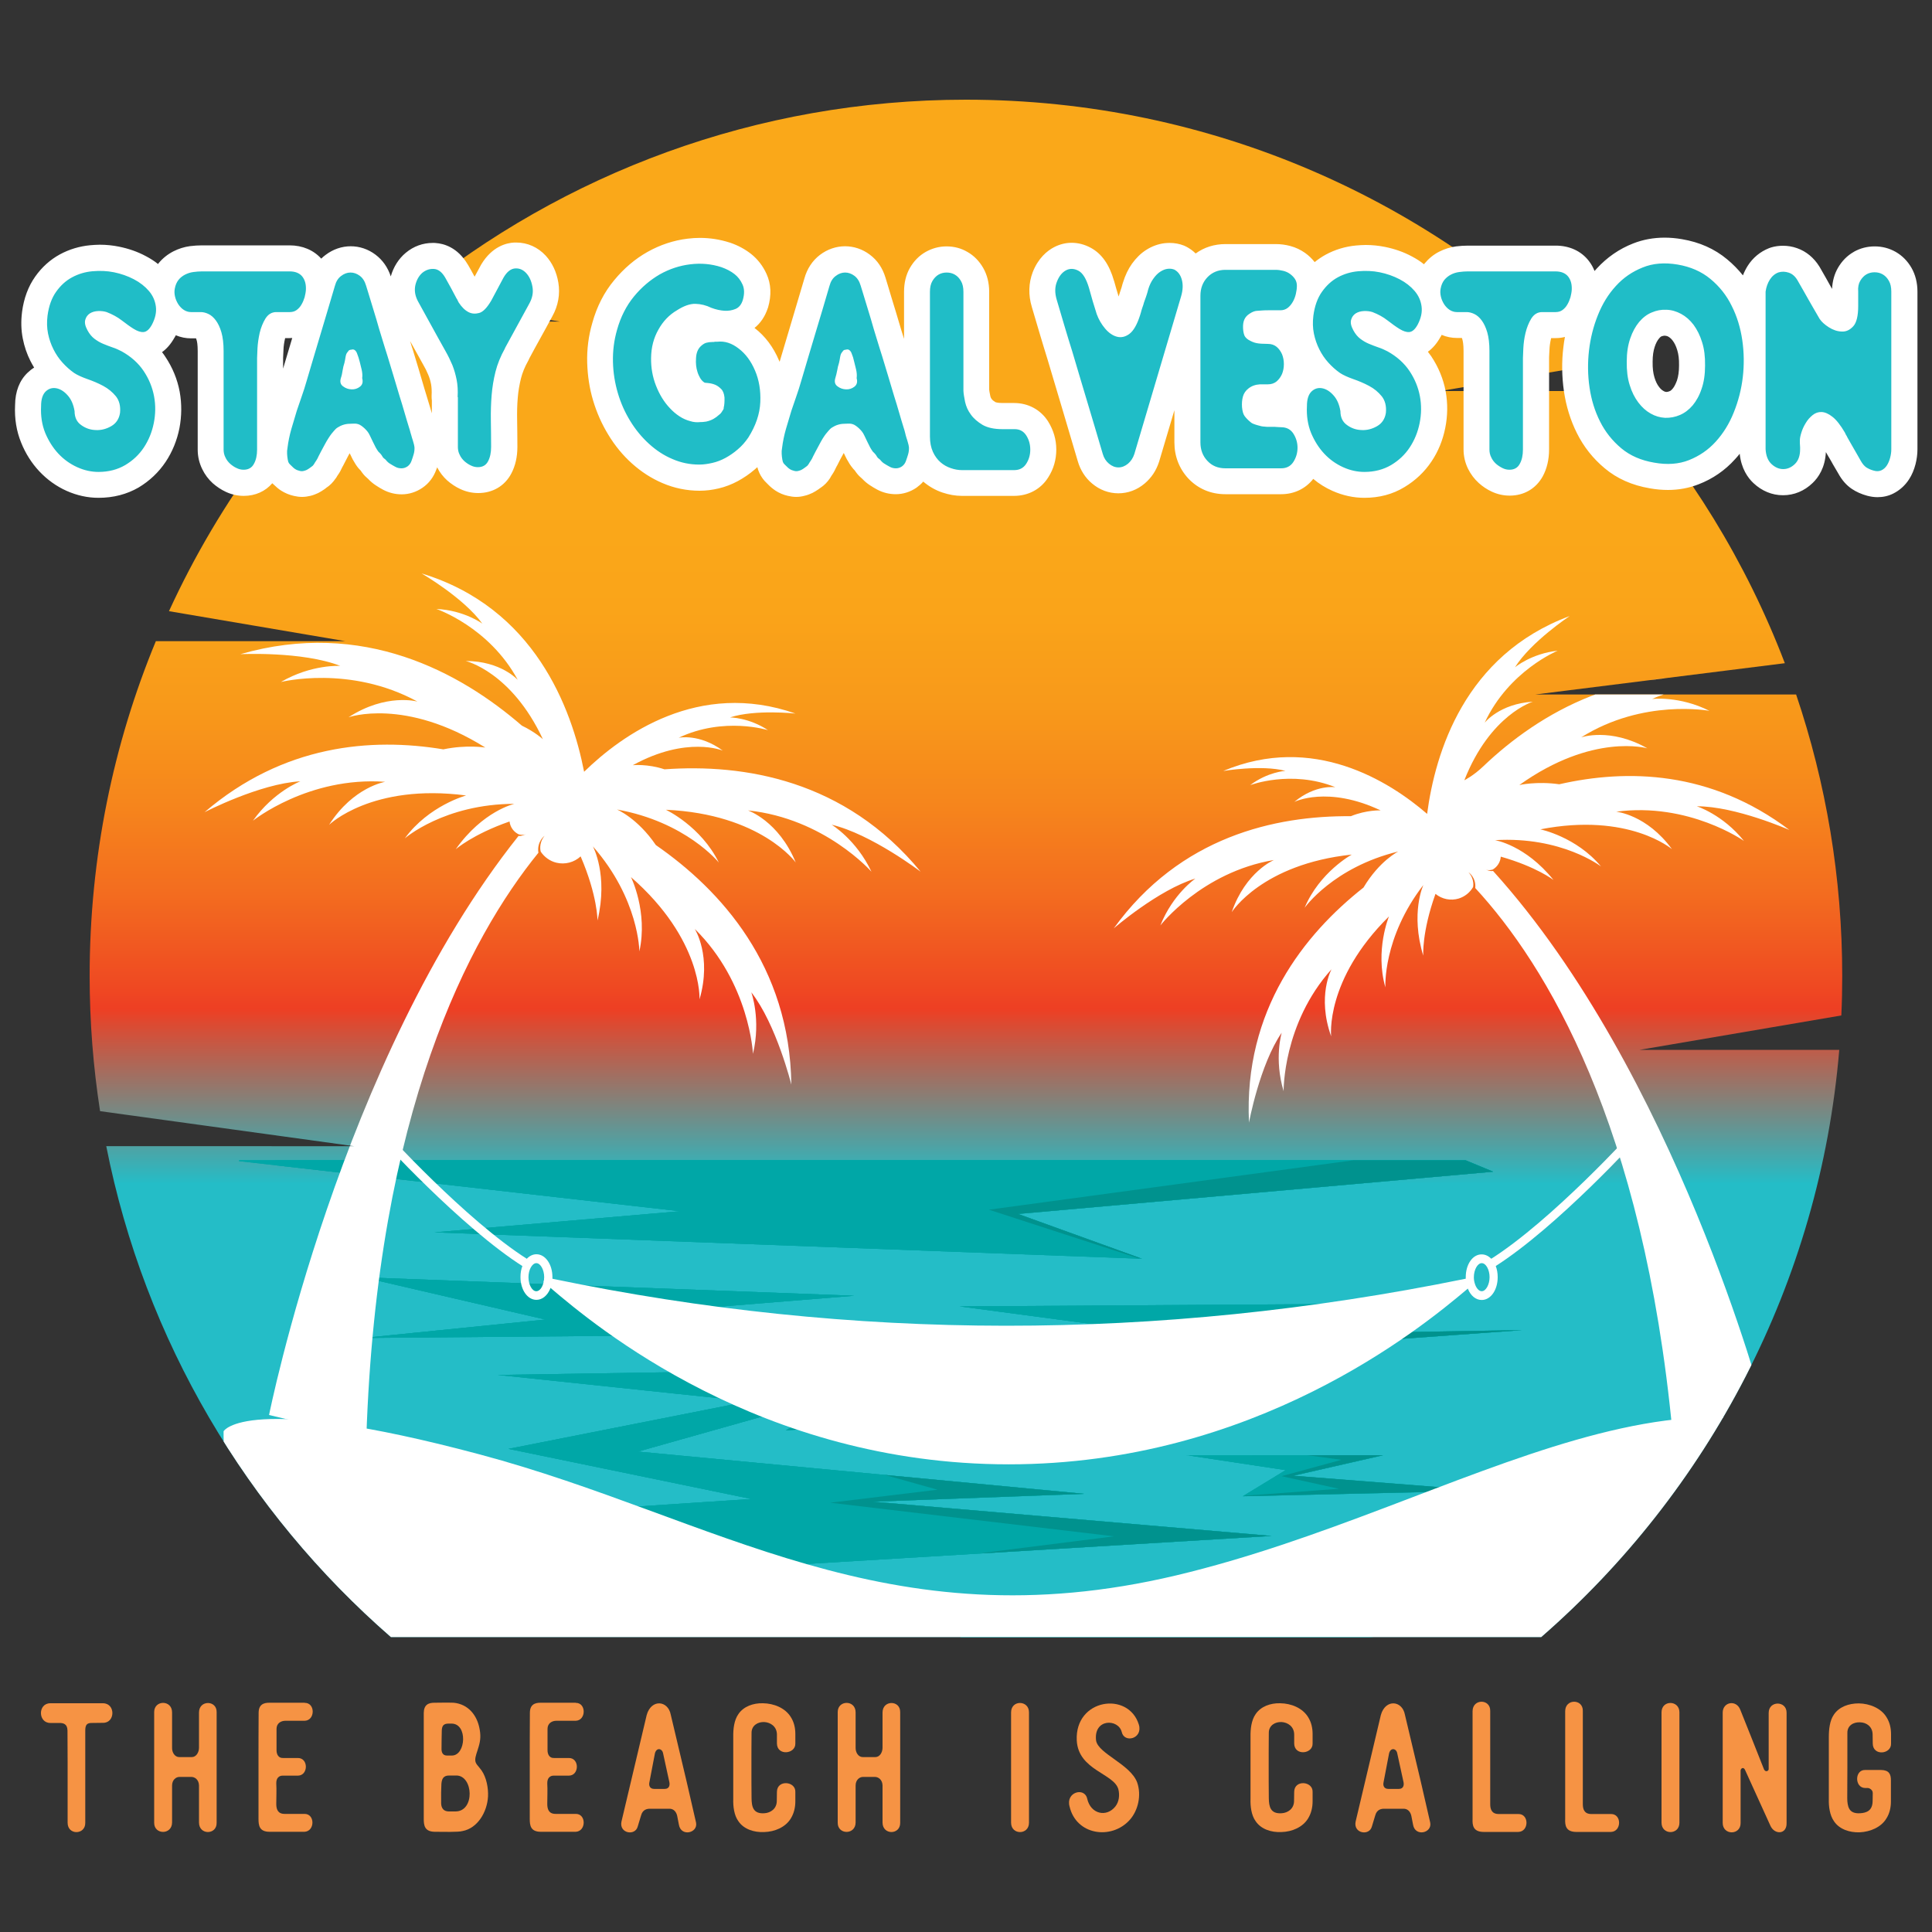
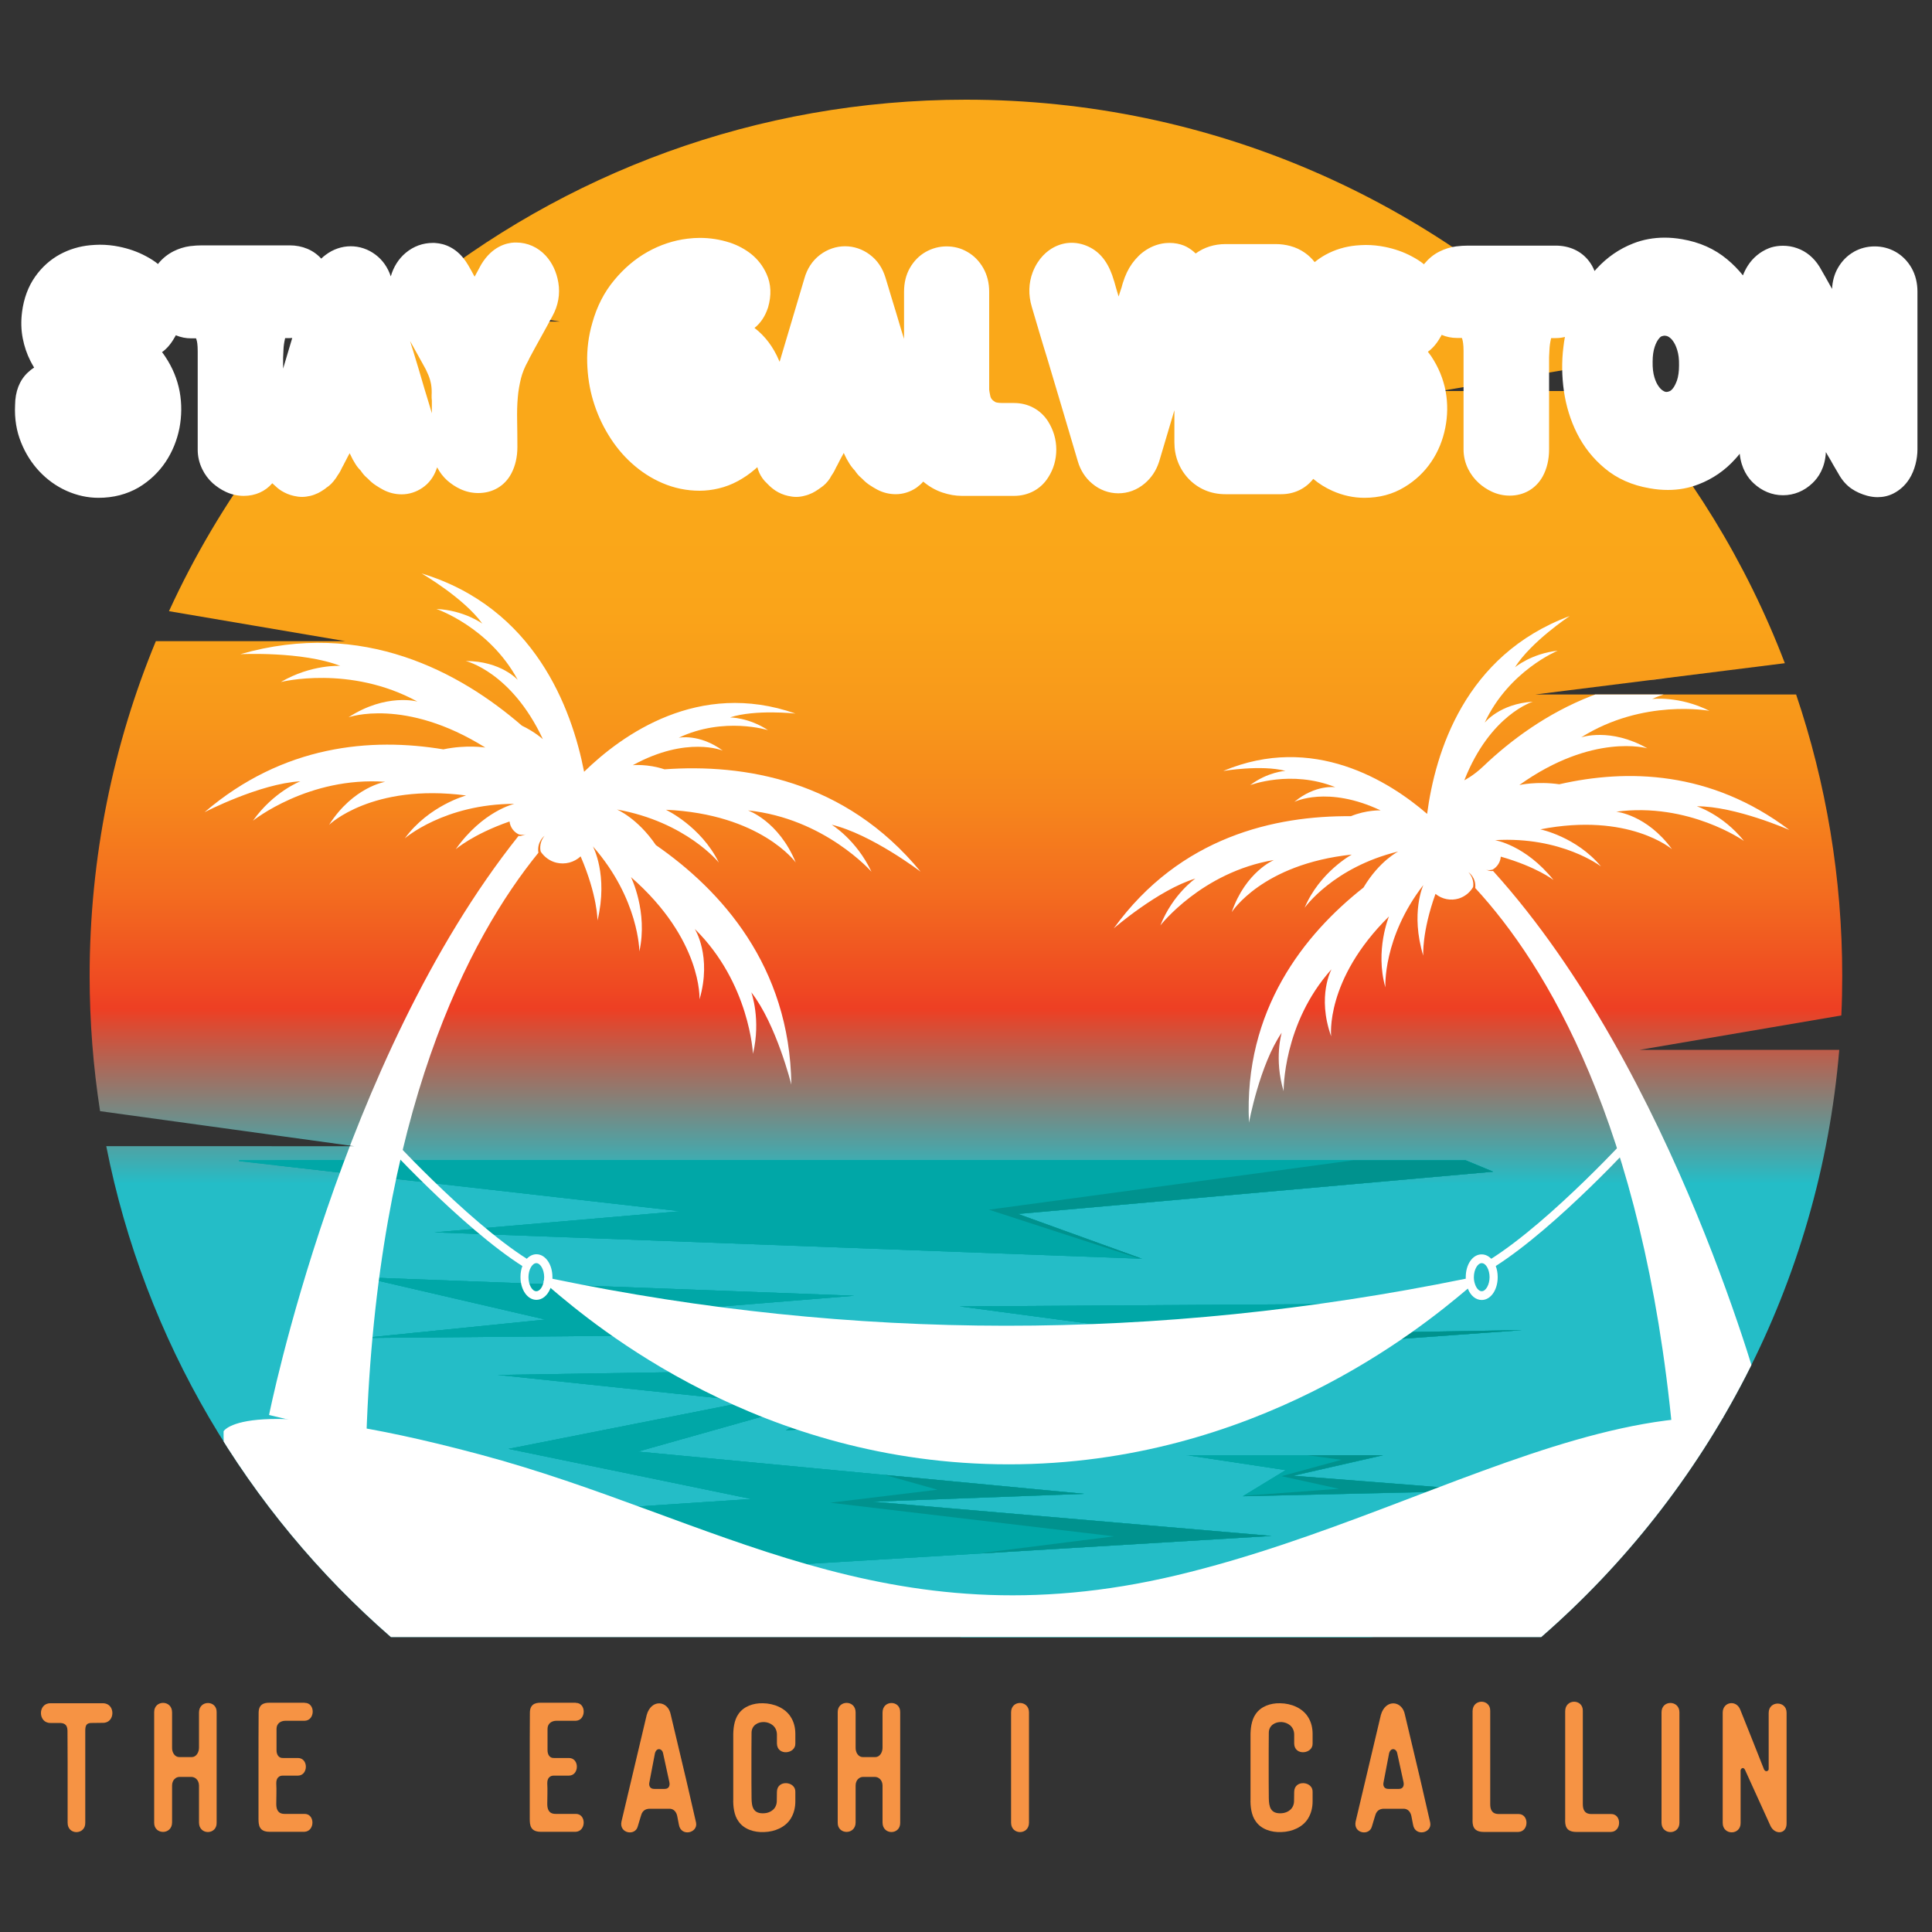
<svg xmlns="http://www.w3.org/2000/svg" xmlns:xlink="http://www.w3.org/1999/xlink" version="1.1" id="Layer_1" x="0px" y="0px" viewBox="0 0 1500 1500" style="enable-background:new 0 0 1500 1500;" xml:space="preserve">
  <rect x="0" y="0" width="1500" height="1500" fill="#333333" stroke="none" />
  <style type="text/css">
	.st0{fill-rule:evenodd;clip-rule:evenodd;fill:#FFFFFF;}
	.st1{fill:#FFFFFF;}
	
		.st2{clip-path:url(#SVGID_00000115474434694972460340000013532976723692642211_);fill-rule:evenodd;clip-rule:evenodd;fill:url(#SVGID_00000101096489743607067810000007603092673689692057_);}
	.st3{clip-path:url(#SVGID_00000115474434694972460340000013532976723692642211_);}
	.st4{clip-path:url(#SVGID_00000020395420111515859090000010145726930829437076_);}
	.st5{clip-path:url(#SVGID_00000103222803605456668130000017524146323587539605_);}
	.st6{clip-path:url(#SVGID_00000158020394562292080830000001075568601055890360_);fill:#00A7A7;}
	.st7{clip-path:url(#SVGID_00000116193759594236751000000011163331317136988290_);}
	
		.st8{clip-path:url(#SVGID_00000115474434694972460340000013532976723692642211_);fill-rule:evenodd;clip-rule:evenodd;fill:#00928E;}
	
		.st9{clip-path:url(#SVGID_00000115474434694972460340000013532976723692642211_);fill-rule:evenodd;clip-rule:evenodd;fill:#FFFFFF;}
	.st10{fill:#F69344;}
	.st11{fill:#20BDC7;}
</style>
  <g>
    <g>
      <path class="st0" d="M1144.3,996.4c-1.4,1.3-3.1,2.8-5.2,4.5c-36.1,30.5-164.9,136-355.9,136c-193.1,0-321.3-107.6-355.8-137    c-2.1-1.8-3.9-3.4-5.3-4.6c0.2-1,0.4-2,0.4-3.1v-0.1c2.1,0.3,4.2,0.3,6.3,0.7c233,48.4,469.3,48.9,708.6,0.1    c2-0.4,4.2-0.4,6.2-0.7C1143.7,993.7,1143.9,995.1,1144.3,996.4z" />
      <g>
        <path class="st1" d="M416.5,973.8c-2.8,0-5.4,1.3-7.5,3.5c-1.4,1.5-2.6,3.4-3.4,5.6c-1,2.5-1.5,5.4-1.5,8.6     c0,9.9,5.4,17.7,12.4,17.7c4.5,0,8.4-3.3,10.6-8.4c0.1-0.3,0.3-0.6,0.4-1c0.8-2.1,1.2-4.4,1.4-7v-0.1c0-0.4,0-0.8,0-1.2     C428.9,981.6,423.4,973.8,416.5,973.8z M422.5,992.2c0,1.1-0.2,2.1-0.4,3.1c-0.1,0.4-0.2,0.8-0.3,1.1c-1,3.6-3.1,6.1-5.4,6.1     c-3.3,0-6.1-5.1-6.1-10.9c0-5.8,2.9-10.9,6.1-10.9c3.2,0,6.1,5.1,6.1,10.9c0,0.2,0,0.3,0,0.5V992.2z" />
      </g>
      <g>
        <path class="st1" d="M406.4,983.5l3.2-5.8c-47.9-30.3-110.6-99.3-111.2-100l-4.5,4.7C294.5,883.1,357.7,952.7,406.4,983.5z" />
      </g>
      <g>
        <path class="st1" d="M1138,991.6c0,0.4,0,0.8,0,1.2v0.1c0.1,2.5,0.6,4.9,1.4,7c0.1,0.3,0.2,0.7,0.4,1c2.1,5.1,6,8.4,10.6,8.4     c7,0,12.4-7.8,12.4-17.7c0-3.1-0.5-6.1-1.5-8.6c-0.8-2.2-2-4.1-3.4-5.6c-2.1-2.2-4.7-3.5-7.5-3.5     C1143.4,973.8,1138,981.6,1138,991.6z M1144.3,992.1c0-0.2,0-0.3,0-0.5c0-5.8,2.9-10.9,6.1-10.9c3.3,0,6.1,5.1,6.1,10.9     c0,5.8-2.9,10.9-6.1,10.9c-2.3,0-4.4-2.6-5.4-6.1c-0.1-0.4-0.2-0.7-0.3-1.1c-0.2-1-0.4-2-0.4-3.1V992.1z" />
      </g>
      <g>
        <path class="st1" d="M1160.4,983.5l-3.2-5.8c47.9-30.3,110.6-99.3,111.2-100l4.5,4.7C1272.4,883.1,1209.1,952.7,1160.4,983.5z" />
      </g>
    </g>
    <g>
      <defs>
        <path id="SVGID_1_" d="M1429.6,788.4L1273,815.1h155c-15.2,181.6-101.7,342.9-231.4,455.9H303.5     c-111.6-97.2-191.2-230.2-221-381.1H275L77.7,862.7c-5.3-34.2-8.1-69.3-8.1-105c0-92.1,18.3-179.9,51.4-259.9h147.1l-137-23.3     c39.5-86.1,96.4-162.6,166.3-224.8h137.4l-114.5-19.5C437.5,134.7,587.1,77.4,750,77.4c191.2,0,364,78.9,487.6,205.9l-119.2,20.3     h138.2c55.1,61.4,99.2,132.9,129.2,211.3L1192,539.2h202.5c23.2,68.6,35.8,142.1,35.8,218.5     C1430.3,768,1430.1,778.2,1429.6,788.4z" />
      </defs>
      <clipPath id="SVGID_00000069368793989603736780000007291700774653405338_">
        <use xlink:href="#SVGID_1_" style="overflow:visible;" />
      </clipPath>
      <linearGradient id="SVGID_00000054226539172573558060000012396581146438476168_" gradientUnits="userSpaceOnUse" x1="749.994" y1="205.65" x2="749.994" y2="1293.376">
        <stop offset="0.173" style="stop-color:#FAA819" />
        <stop offset="0.247" style="stop-color:#FAA419" />
        <stop offset="0.316" style="stop-color:#F8991A" />
        <stop offset="0.383" style="stop-color:#F6861C" />
        <stop offset="0.449" style="stop-color:#F36C1F" />
        <stop offset="0.513" style="stop-color:#EF4A22" />
        <stop offset="0.531" style="stop-color:#EE3F23" />
        <stop offset="0.656" style="stop-color:#24BDC7" />
        <stop offset="0.964" style="stop-color:#24BDC7" />
      </linearGradient>
      <path style="clip-path:url(#SVGID_00000069368793989603736780000007291700774653405338_);fill-rule:evenodd;clip-rule:evenodd;fill:url(#SVGID_00000054226539172573558060000012396581146438476168_);" d="    M1394.5,539.2l-8.8-24.4c-30-78.5-74.1-149.9-129.2-211.3l-18.9-20.3C1114,156.2,941.2,77.4,750,77.4    c-162.9,0-312.5,57.3-429.7,152.8l-22.8,19.5c-69.9,62.2-126.8,138.7-166.3,224.8l-10.2,23.3c-33.2,80.1-51.4,167.9-51.4,259.9    c0,35.7,2.8,70.8,8.1,105l4.8,27.2c29.7,150.9,109.3,283.9,221,381.1h893.1c129.7-113,216.2-274.3,231.4-455.9l1.7-26.6    c0.5-10.2,0.7-20.5,0.7-30.8C1430.3,681.3,1417.7,607.8,1394.5,539.2z" />
      <g style="clip-path:url(#SVGID_00000069368793989603736780000007291700774653405338_);">
        <g>
          <defs>
            <path id="SVGID_00000080184450526558984710000001819881308176397466_" d="M525.9,1252l-57.4,18.4l127.1-4.1L525.9,1252z        M1024,1235.6l-356.7,12.3l84,24.6l-217.3,30.7l571.9-34.8l-239.8-10.2L1024,1235.6z M921.4,1129.8l76.8,11.6l-33.3,20.3       l187-4.3l-147.8-11.6l69.6-15.9H921.4z M771.9,1061.4l-385.3,6.1l194.7,20.5l-186.5,36.9l188.6,38.9l-309.5,20.5l301.3,16.4       l-166,26.6l578-34.8l-309.5-26.6l164-6.1l-346.4-32.8l159.9-45.1l-45.1,28.7l401.7-30.7H685.8L771.9,1061.4z M1071.1,1012.2       l-325.9,2.1l153.7,20.5l-57.4,22.5l340.3-24.6l-246,4.1L1071.1,1012.2z M282,991.7l141.4,32.8L282,1038.8l479.6-4.1       l-250.1-16.4l151.7-12.3L282,991.7z M185.6,900.8v0.7L528,940.4l-190.6,16.4l549.3,20.5l-96.3-34.8l368.9-32.8l-21.5-8.9H185.6       z" />
          </defs>
          <clipPath id="SVGID_00000093169406340733204190000013928821146888655005_">
            <use xlink:href="#SVGID_00000080184450526558984710000001819881308176397466_" style="overflow:visible;" />
          </clipPath>
          <g style="clip-path:url(#SVGID_00000093169406340733204190000013928821146888655005_);">
            <defs>
              <rect id="SVGID_00000021107173055926941860000013438554999016592798_" x="185.6" y="900.8" width="996.2" height="402.4" />
            </defs>
            <clipPath id="SVGID_00000100381633725280260840000012890839107533270663_">
              <use xlink:href="#SVGID_00000021107173055926941860000013438554999016592798_" style="overflow:visible;" />
            </clipPath>
          </g>
        </g>
        <g>
          <defs>
            <path id="SVGID_00000111896088705128262580000012966807113650063774_" d="M525.9,1252l-57.4,18.4l127.1-4.1L525.9,1252z        M1024,1235.6l-356.7,12.3l84,24.6l-217.3,30.7l571.9-34.8l-239.8-10.2L1024,1235.6z M921.4,1129.8l76.8,11.6l-33.3,20.3       l187-4.3l-147.8-11.6l69.6-15.9H921.4z M771.9,1061.4l-385.3,6.1l194.7,20.5l-186.5,36.9l188.6,38.9l-309.5,20.5l301.3,16.4       l-166,26.6l578-34.8l-309.5-26.6l164-6.1l-346.4-32.8l159.9-45.1l-45.1,28.7l401.7-30.7H685.8L771.9,1061.4z M1071.1,1012.2       l-325.9,2.1l153.7,20.5l-57.4,22.5l340.3-24.6l-246,4.1L1071.1,1012.2z M282,991.7l141.4,32.8L282,1038.8l479.6-4.1       l-250.1-16.4l151.7-12.3L282,991.7z M185.6,900.8v0.7L528,940.4l-190.6,16.4l549.3,20.5l-96.3-34.8l368.9-32.8l-21.5-8.9H185.6       z" />
          </defs>
          <use xlink:href="#SVGID_00000111896088705128262580000012966807113650063774_" style="overflow:visible;fill-rule:evenodd;clip-rule:evenodd;fill:#00A7A7;" />
          <clipPath id="SVGID_00000070076411061805565750000018047574279675101059_">
            <use xlink:href="#SVGID_00000111896088705128262580000012966807113650063774_" style="overflow:visible;" />
          </clipPath>
          <g style="clip-path:url(#SVGID_00000070076411061805565750000018047574279675101059_);">
            <defs>
              <rect id="SVGID_00000137813886050604225750000015865405642188190896_" x="185.6" y="900.8" width="996.2" height="402.4" />
            </defs>
            <use xlink:href="#SVGID_00000137813886050604225750000015865405642188190896_" style="overflow:visible;fill:#00A7A7;" />
            <clipPath id="SVGID_00000082337288526899074590000000860372508095655330_">
              <use xlink:href="#SVGID_00000137813886050604225750000015865405642188190896_" style="overflow:visible;" />
            </clipPath>
            <rect x="213.8" y="884.4" style="clip-path:url(#SVGID_00000082337288526899074590000000860372508095655330_);fill:#00A7A7;" width="1071.4" height="511.8" />
          </g>
        </g>
        <g>
          <defs>
            <path id="SVGID_00000181058109644136003360000000655394554109996934_" d="M525.9,1252l-57.4,18.4l127.1-4.1L525.9,1252z        M1024,1235.6l-356.7,12.3l84,24.6l-217.3,30.7l571.9-34.8l-239.8-10.2L1024,1235.6z M921.4,1129.8l76.8,11.6l-33.3,20.3       l187-4.3l-147.8-11.6l69.6-15.9H921.4z M771.9,1061.4l-385.3,6.1l194.7,20.5l-186.5,36.9l188.6,38.9l-309.5,20.5l301.3,16.4       l-166,26.6l578-34.8l-309.5-26.6l164-6.1l-346.4-32.8l159.9-45.1l-45.1,28.7l401.7-30.7H685.8L771.9,1061.4z M1071.1,1012.2       l-325.9,2.1l153.7,20.5l-57.4,22.5l340.3-24.6l-246,4.1L1071.1,1012.2z M282,991.7l141.4,32.8L282,1038.8l479.6-4.1       l-250.1-16.4l151.7-12.3L282,991.7z M185.6,900.8v0.7L528,940.4l-190.6,16.4l549.3,20.5l-96.3-34.8l368.9-32.8l-21.5-8.9H185.6       z" />
          </defs>
          <clipPath id="SVGID_00000078725997430847686480000009520582846634000014_">
            <use xlink:href="#SVGID_00000181058109644136003360000000655394554109996934_" style="overflow:visible;" />
          </clipPath>
          <g style="clip-path:url(#SVGID_00000078725997430847686480000009520582846634000014_);">
            <defs>
-               <rect id="SVGID_00000093136297786769669650000010929848303676834222_" x="185.6" y="900.8" width="996.2" height="402.4" />
-             </defs>
+               </defs>
            <clipPath id="SVGID_00000168823962959879623920000010099707018425264547_">
              <use xlink:href="#SVGID_00000093136297786769669650000010929848303676834222_" style="overflow:visible;" />
            </clipPath>
          </g>
        </g>
      </g>
      <path style="clip-path:url(#SVGID_00000069368793989603736780000007291700774653405338_);fill-rule:evenodd;clip-rule:evenodd;fill:#00928E;" d="    M1024,1235.6l-153.1,5.3l-8.3,0.9l43.6,4.1l-72.8,15.4l165.5,8.7l-32.8,6.1l6.4,0.4l133.5-8.1l-239.8-10.2L1024,1235.6z     M686.9,1145.1l41,11.5l-83.3,10.1l220.3,26.1l-102.9,13l3,0.1l222.1-13.4l-309.5-26.6l164-6.1L686.9,1145.1z M1014.9,1129.8    l26.5,3.6l-46.4,12.7l44.6,9.8l-73.9,5.4l1.9,0.3l184.3-4.3l-147.8-11.6l69.6-15.9H1014.9z M797.1,1079.8l-9.1,0.7l55.1,4.3    l-232.6,25.3l-0.1,0.1l8.7-0.4l392.5-30H797.1z M1071.1,1012.2h-3.2l-158.2,25.1l61,6.1l-126,12.6l-0.4,0.2l19.2-0.5l318.3-23    l-246,4.1L1071.1,1012.2z M1050.9,900.8l-283.1,38.4l116,37.7l1.2-0.2l-94.6-34.2l368.9-32.8l-21.5-8.9H1050.9z" />
      <path style="clip-path:url(#SVGID_00000069368793989603736780000007291700774653405338_);fill-rule:evenodd;clip-rule:evenodd;fill:#FFFFFF;" d="    M327.3,445.2c0,0,32.7,18.9,47.2,39c0,0-14.1-10.4-35.7-11.4c0,0,40.9,13.8,63.2,55.1c0,0-13-14.7-40.4-14.7    c0,0,35.4,8.3,59.9,60.7c0,0-6.1-5.6-16.3-10.5c-47.8-41.4-123.4-82.9-218.6-55.5c0,0,48.1-2.4,77.6,9.1c0,0-22.3-1.4-46.1,12.5    c0,0,53.4-13.5,106,15.2c0,0-24.2-6.8-53.5,12.2c0,0,43.7-15.6,106.2,23.5c0,0-14.5-2.4-32.6,1.4c-56-9.3-124.2-3.6-185.4,48.8    c0,0,42.8-22.2,74.4-24c0,0-20.8,8-36.8,30.6c0,0,43-34.5,102.7-30.2c0,0-24.8,3.9-43.6,33.4c0,0,33.2-32.4,106.4-22.8    c0,0-29,7.8-47.6,33.3c0,0,30.6-26.7,85.1-26.8c0,0-24.5,5.4-45.6,35.3c0,0,13.1-11.6,41.8-21.6c0.5,4.4,3.3,8.3,7.4,10.1    c0.1,0,0.2,0,0.2,0s2.9,0.8,5.1-0.3c0,0-3.3,1.8-5.6,1.4c-0.1,0-0.1,0-0.1,0C264,822.7,208.9,1098.6,208.9,1098.6l75.5,18    c8.3-254,80.1-388.7,133.6-454.5c0-0.1,0-0.1,0-0.1c-1.3-8.6,4.8-13.1,4.8-13.1c-4.9,6.1-3,12.2-3,12.2s0,0.1,0,0.1    c2.9,4.3,7.2,7.4,12.2,8.6c6.7,1.6,13.7-0.2,18.8-4.9c13.2,30.6,13.1,49.8,13.1,49.8c8.5-35.6-3.6-57.6-3.6-57.6    c36,41,36.1,81.6,36.1,81.6c6.8-30.8-6.5-57.7-6.5-57.7c55.6,48.6,53.2,94.9,53.2,94.9c9.8-33.6-3.7-54.7-3.7-54.7    c42.7,42,45.2,97,45.2,97c6.4-26.8-1.3-47.8-1.3-47.8c19.5,24.9,31.1,71.7,31.1,71.7c-1.2-92.3-54.7-151-105.2-186    c-14.3-21-30.2-27.6-30.2-27.6c53.7,9.6,79.1,41.2,79.1,41.2c-13.9-28.3-41.1-41-41.1-41c73.7,3.3,100.8,40.9,100.8,40.9    c-13.3-32.3-37.1-40.4-37.1-40.4c59.6,6.2,95.9,47.6,95.9,47.6c-11.8-25-30.9-36.5-30.9-36.5c30.8,7.3,69.1,36.5,69.1,36.5    c-58.8-71.6-137.6-83.9-198.9-79.5c-13.2-4.4-24.6-3.2-24.6-3.2c42.1-23.1,69.9-11.3,69.9-11.3c-18.3-13.5-34.3-10-34.3-10    c35.2-16.7,69.4-5.9,69.4-5.9c-15-9.9-29.5-9.9-29.5-9.9c19.6-6.4,50.8-3,50.8-3c-75.2-26.4-134.8,16.6-164.1,45.2    C443.9,549.9,415,471.8,327.3,445.2L327.3,445.2z" />
      <path style="clip-path:url(#SVGID_00000069368793989603736780000007291700774653405338_);fill-rule:evenodd;clip-rule:evenodd;fill:#FFFFFF;" d="    M1218.7,478.3c0,0-29.9,19.8-42.5,39.8c0,0,12.8-10.7,33.2-12.9c0,0-37.9,15.5-56.7,55.9c0,0,11.5-14.7,37.4-16.3    c0,0-33.1,9.9-53.2,61c0,0,7.1-3.5,14.8-10.9c42.9-40.9,112.1-82.6,204.1-65.4c0,0-45.8,0.5-73.1,13.2c0,0,21.1-2.6,44.5,9.2    c0,0-51.4-9.7-99.6,20.6c0,0,22.5-7.9,51.4,8.5c0,0-42.3-12.3-99.4,28.5c0,0,13.6-3.1,31-0.6c52.6-12,117.6-10.7,178.7,35.5    c0,0-41.9-18.5-71.9-18.4c0,0,20.2,6.4,36.6,26.9c0,0-42.8-30.2-99.2-22.7c0,0,23.7,2.2,43.3,29.1c0,0-33.4-28.8-102.2-15.4    c0,0,27.9,5.7,47.1,28.8c0,0-30.5-23.5-82.3-20.4c0,0,23.6,3.7,45.4,30.9c0,0-13.1-10.2-40.9-18.1c-0.3,4.2-2.7,8-6.4,10.1    c-0.1,0-0.2,0-0.2,0s-2.7,0.9-4.9,0c0,0,3.2,1.5,5.4,1c0,0,0.1,0,0.1,0c141.6,156.5,209.9,415,209.9,415l-70.5,21.5    c-22.7-240.4-98.6-364-153.2-423.2c0-0.1,0-0.1,0-0.1c0.7-8.3-5.3-12.2-5.3-12.2c5,5.5,3.6,11.4,3.6,11.4s0,0.1,0,0.1    c-2.5,4.3-6.4,7.4-11.1,8.9c-6.2,1.9-13,0.6-18.1-3.6c-10.7,29.8-9.5,48-9.5,48c-10.1-33.3,0.1-54.9,0.1-54.9    c-31.7,41-29.5,79.5-29.5,79.5c-8.2-28.8,2.8-55.1,2.8-55.1c-49.9,49.3-44.9,93.1-44.9,93.1c-11.2-31.3,0.3-52.1,0.3-52.1    c-38,42.3-37.2,94.7-37.2,94.7c-7.6-25.1-1.5-45.4-1.5-45.4c-17.1,24.8-25.4,69.8-25.4,69.8c-4.2-87.6,43.1-146.4,88.9-182.5    c12.4-20.8,27-28,27-28c-50.4,12.2-72.7,43.7-72.7,43.7c11.6-27.7,36.6-41.3,36.6-41.3c-69.8,7.4-93.2,44.7-93.2,44.7    c10.8-31.4,32.8-40.5,32.8-40.5c-56.1,9.4-88.2,50.8-88.2,50.8c9.7-24.4,27.2-36.4,27.2-36.4c-28.8,8.7-63.4,38.7-63.4,38.7    c51.6-71.4,125.6-87.6,184.1-87.1c12.2-5,23.1-4.5,23.1-4.5c-41.3-19.5-67-6.6-67-6.6c16.6-13.8,31.9-11.4,31.9-11.4    c-34.4-13.8-66.2-1.6-66.2-1.6c13.6-10.3,27.4-11.1,27.4-11.1c-19-4.9-48.3,0.1-48.3,0.1c69.8-29.4,128.9,7.9,158.3,33.3    C1114.3,584.4,1137,508.6,1218.7,478.3L1218.7,478.3z" />
      <path style="clip-path:url(#SVGID_00000069368793989603736780000007291700774653405338_);fill-rule:evenodd;clip-rule:evenodd;fill:#FFFFFF;" d="    M173.6,1111.2c0,0,17-30.7,199.2,18.1c182.3,48.7,315,147.4,540.5,93.8c225.5-53.6,411.2-205.1,572.2-65.2    c0,0-402.7,379.4-862.6,360.3S173.6,1111.2,173.6,1111.2z" />
    </g>
    <g>
      <path class="st0" d="M1144.3,996.4c-1.4,1.3-3.1,2.8-5.2,4.5c-36.1,30.5-164.9,136-355.9,136c-193.1,0-321.3-107.6-355.8-137    c-2.1-1.8-3.9-3.4-5.3-4.6c0.2-1,0.4-2,0.4-3.1v-0.1c2.1,0.3,4.2,0.3,6.3,0.7c233,48.4,469.3,48.9,708.6,0.1    c2-0.4,4.2-0.4,6.2-0.7C1143.7,993.7,1143.9,995.1,1144.3,996.4z" />
      <g>
        <path class="st1" d="M416.5,973.8c-2.8,0-5.4,1.3-7.5,3.5c-1.4,1.5-2.6,3.4-3.4,5.6c-1,2.5-1.5,5.4-1.5,8.6     c0,9.9,5.4,17.7,12.4,17.7c4.5,0,8.4-3.3,10.6-8.4c0.1-0.3,0.3-0.6,0.4-1c0.8-2.1,1.2-4.4,1.4-7v-0.1c0-0.4,0-0.8,0-1.2     C428.9,981.6,423.4,973.8,416.5,973.8z M422.5,992.2c0,1.1-0.2,2.1-0.4,3.1c-0.1,0.4-0.2,0.8-0.3,1.1c-1,3.6-3.1,6.1-5.4,6.1     c-3.3,0-6.1-5.1-6.1-10.9c0-5.8,2.9-10.9,6.1-10.9c3.2,0,6.1,5.1,6.1,10.9c0,0.2,0,0.3,0,0.5V992.2z" />
      </g>
      <g>
        <path class="st1" d="M406.4,983.5l3.2-5.8c-47.9-30.3-110.6-99.3-111.2-100l-4.5,4.7C294.5,883.1,357.7,952.7,406.4,983.5z" />
      </g>
      <g>
        <path class="st1" d="M1138,991.6c0,0.4,0,0.8,0,1.2v0.1c0.1,2.5,0.6,4.9,1.4,7c0.1,0.3,0.2,0.7,0.4,1c2.1,5.1,6,8.4,10.6,8.4     c7,0,12.4-7.8,12.4-17.7c0-3.1-0.5-6.1-1.5-8.6c-0.8-2.2-2-4.1-3.4-5.6c-2.1-2.2-4.7-3.5-7.5-3.5     C1143.4,973.8,1138,981.6,1138,991.6z M1144.3,992.1c0-0.2,0-0.3,0-0.5c0-5.8,2.9-10.9,6.1-10.9c3.3,0,6.1,5.1,6.1,10.9     c0,5.8-2.9,10.9-6.1,10.9c-2.3,0-4.4-2.6-5.4-6.1c-0.1-0.4-0.2-0.7-0.3-1.1c-0.2-1-0.4-2-0.4-3.1V992.1z" />
      </g>
      <g>
        <path class="st1" d="M1160.4,983.5l-3.2-5.8c47.9-30.3,110.6-99.3,111.2-100l4.5,4.7C1272.4,883.1,1209.1,952.7,1160.4,983.5z" />
      </g>
    </g>
    <g>
      <path class="st10" d="M52.5,1368.5l-0.1-24.9c-0.1-5.1-3-6-6.9-5.9h-6.4c-9.6,0.1-9.9-15.3,0-15.3h40.8c9.9,0,9.7,15.3,0.1,15.2    l-8.2,0.1c-4.1-0.1-5.6,1.1-5.6,5.9v24.2v47.5c0.1,9.4-13.7,9.7-13.7-0.1V1368.5z" />
      <path class="st10" d="M133.6,1356.9c-0.1,3.6,2,7.3,5.6,7.3h9.7c3.4,0,5.6-3.6,5.6-7.3v-27.3c0-9.9,13.9-9.7,13.7-0.3    c0,13.3,0,26.5,0,39.6v46.4c0.1,9.4-13.7,9.6-13.7-0.3v-28.8c-0.1-4.3-3.1-6.6-5.9-6.6h-9.3c-2.7,0-5.7,2.3-5.7,6.7v28.6    c0,9.9-14,9.7-13.9,0.3v-46.4c0-13.2,0-26.3,0-39.6c0-9.4,13.9-9.6,13.9,0.3V1356.9z" />
      <path class="st10" d="M236.6,1322.1c8.3-0.1,8.2,13.6,0,13.9c-5.2,0-9.9,0-15,0c-3.4,0-6.9,1.9-6.9,6.3c0,5.6,0,10.7,0,16.2    c-0.1,3.7,1.6,6.6,5.1,6.4h11.4c8.4-0.1,8.3,13.6,0.1,13.7c-4,0-7.9,0-11.9,0c-2.6,0-5,1.7-4.9,6c0.3,5.3,0,10.6,0,16    c0,3.6,0.9,7.7,6.4,7.7h15.5c8.3-0.1,8.2,13.6-0.1,13.9c-9,0-18,0-27,0c-8,0-8.6-5-8.6-10v-43.4c0-12.9,0-26,0.1-38.9    c0-6.4,3.7-8,8.6-7.9H236.6z" />
-       <path class="st10" d="M352.2,1322c11.4,1.1,18,9.7,20,19.6c1.1,5.2,1,9.4-0.6,14.6c-1.1,4-2.7,7.3-2.6,10.4c0.1,3,2.3,4.3,4.9,8    c3.9,5.6,5.3,13.9,5,20.2c-0.7,12.3-8.2,24.6-19.7,26.8c-3.4,1-15.3,0.6-21.6,0.6c-8-0.1-8.6-5-8.6-10v-43.4c0-12.9,0-26,0-38.9    c0.1-6.4,3.7-8,8.7-7.9C344.1,1322,345.1,1321.8,352.2,1322z M342.5,1399.2c-0.1,3.1,0.7,7.2,6.2,7.2h4.9    c15.3,0,13.9-27.9,0.7-27.9h-5.6c-4.7,0-5.7,2.9-6,6.6C342.5,1388.7,342.4,1394.7,342.5,1399.2z M342.8,1358c0,2.1,0.7,5,4.2,5    h3.9c10.9-0.1,12.3-24.8-0.3-24.8h-2.3c-3.6,0-5.2,1.4-5.3,5.4C342.9,1348.5,342.8,1353.2,342.8,1358z" />
      <path class="st10" d="M447,1322.1c8.3-0.1,8.2,13.6,0,13.9c-5.1,0-9.9,0-15,0c-3.4,0-6.9,1.9-6.9,6.3c0,5.6,0,10.7,0,16.2    c-0.1,3.7,1.6,6.6,5.1,6.4h11.4c8.4-0.1,8.3,13.6,0.1,13.7c-4,0-7.9,0-11.9,0c-2.6,0-5,1.7-4.9,6c0.3,5.3,0,10.6,0,16    c0,3.6,0.9,7.7,6.4,7.7H447c8.3-0.1,8.2,13.6-0.1,13.9c-9,0-18,0-27,0c-8,0-8.6-5-8.6-10v-43.4c0-12.9,0-26,0.1-38.9    c0-6.4,3.7-8,8.6-7.9H447z" />
      <path class="st10" d="M533,1382.8l7.4,32.2c1.7,8.2-11.7,11.3-13.3,1.7l-1.3-6.7c-0.6-3-2.6-5.9-6.4-5.7h-14.3    c-2.9-0.1-6.2,0.7-7.4,5.3l-2.6,8.6c-2,7.4-14.5,5.3-12.6-3.9l19.6-82.8c3.6-12.7,16.7-11.3,18.7-0.1L533,1382.8z M504.2,1383.7    c-0.6,2.6,0.3,5.2,3.7,5.2h8.2c3.4,0,4.1-2.7,3.6-5.2l-4.9-22.5c-0.7-3.7-5-4.7-6.3,0C507.1,1368.8,505.6,1376.2,504.2,1383.7z" />
      <path class="st10" d="M593.5,1407.8c4.7-0.3,9.6-3.4,9.6-9.6l0.1-7c0.1-9.7,14.6-8.3,14.3,0v7.3c0,4.7-1,9.3-3.6,13.5    c-4.1,6.6-12.3,10.2-20.6,10.4c-8,0.4-15.9-2.3-20-8.4c-3.4-4.6-4.2-11.7-4-17.3c0-8.3,0-16.6,0-24.9c0-7.9,0-15.6,0-23.5    c-0.1-5.7,0.6-12.7,4-17.5c4-5.9,11.4-8.6,19-8.4c8.6,0.1,17.3,3.7,21.6,10.6c2.6,4,3.6,8.6,3.6,13.3v7.3c0.3,8.3-14.2,9.9-14.3,0    v-7c-0.1-6.2-5-9.3-9.7-9.6c-5-0.3-10,2.6-10,8.3c-0.1,8.7-0.1,17.5-0.1,26.2c0,8.3,0,16.6,0.1,24.6    C583.6,1402.8,584.7,1408.4,593.5,1407.8z" />
      <path class="st10" d="M664.3,1356.9c-0.1,3.6,2,7.3,5.6,7.3h9.7c3.4,0,5.6-3.6,5.6-7.3v-27.3c0-9.9,13.9-9.7,13.7-0.3    c0,13.3,0,26.5,0,39.6v46.4c0.1,9.4-13.7,9.6-13.7-0.3v-28.8c-0.1-4.3-3.1-6.6-5.9-6.6H670c-2.7,0-5.7,2.3-5.7,6.7v28.6    c0,9.9-14,9.7-13.9,0.3v-46.4c0-13.2,0-26.3,0-39.6c0-9.4,13.9-9.6,13.9,0.3V1356.9z" />
      <path class="st10" d="M785,1368.1v-38.6c0-9.9,13.9-9.6,13.9-0.1v38.2v47.6c0,9.6-13.9,9.7-13.9-0.1V1368.1z" />
-       <path class="st10" d="M870.9,1344.7c-2.6-10.4-22-10.6-19.9,6.7c1.7,10.2,26.6,18.3,31.9,32.5c3.4,9.7,0.9,21.7-5.9,29.2    c-14.2,15.6-41.5,11.7-46.6-10.6c-3.1-11.2,11.7-15.2,13.7-6c2.7,12,15,14.7,21.9,6c2.9-3.7,3.4-8.9,2.3-13.3    c-3.3-12.3-31-14.7-32.3-37.8c-1.7-32.6,40.2-38.6,48.2-12.4C887.5,1349.9,872.9,1353.7,870.9,1344.7z" />
      <path class="st10" d="M995.1,1407.8c4.7-0.3,9.6-3.4,9.6-9.6l0.1-7c0.1-9.7,14.6-8.3,14.3,0v7.3c0,4.7-1,9.3-3.6,13.5    c-4.1,6.6-12.3,10.2-20.6,10.4c-8,0.4-15.9-2.3-20-8.4c-3.4-4.6-4.2-11.7-4-17.3c0-8.3,0-16.6,0-24.9c0-7.9,0-15.6,0-23.5    c-0.1-5.7,0.6-12.7,4-17.5c4-5.9,11.4-8.6,19-8.4c8.6,0.1,17.3,3.7,21.6,10.6c2.6,4,3.6,8.6,3.6,13.3v7.3c0.3,8.3-14.2,9.9-14.3,0    v-7c-0.1-6.2-5-9.3-9.7-9.6c-5-0.3-10,2.6-10,8.3c-0.1,8.7-0.1,17.5-0.1,26.2c0,8.3,0,16.6,0.1,24.6    C985.2,1402.8,986.4,1408.4,995.1,1407.8z" />
      <path class="st10" d="M1103,1382.8l7.4,32.2c1.7,8.2-11.7,11.3-13.3,1.7l-1.3-6.7c-0.6-3-2.6-5.9-6.4-5.7h-14.3    c-2.9-0.1-6.2,0.7-7.4,5.3l-2.6,8.6c-2,7.4-14.5,5.3-12.6-3.9l19.6-82.8c3.6-12.7,16.7-11.3,18.7-0.1L1103,1382.8z M1074.2,1383.7    c-0.6,2.6,0.3,5.2,3.7,5.2h8.2c3.4,0,4.1-2.7,3.6-5.2l-4.9-22.5c-0.7-3.7-5-4.7-6.3,0C1077.1,1368.8,1075.6,1376.2,1074.2,1383.7z    " />
      <path class="st10" d="M1157,1400.7c0,3.6,0.9,7.7,6.6,7.7h15.3c8.4-0.1,8.3,13.6,0,13.9c-9,0-18.2,0-27.2,0c-8-0.1-8.6-5.2-8.4-10    v-43.5v-40.2c0-9.9,13.9-9.7,13.7-0.3v40.1V1400.7z" />
      <path class="st10" d="M1228.9,1400.7c0,3.6,0.9,7.7,6.6,7.7h15.3c8.4-0.1,8.3,13.6,0,13.9c-9,0-18.2,0-27.2,0    c-8-0.1-8.6-5.2-8.4-10v-43.5v-40.2c0-9.9,13.9-9.7,13.7-0.3v40.1V1400.7z" />
      <path class="st10" d="M1290,1368.1v-38.6c0-9.9,13.9-9.6,13.9-0.1v38.2v47.6c0,9.6-13.9,9.7-13.9-0.1V1368.1z" />
      <path class="st10" d="M1374.5,1417.4l-19.5-42.9c-1.3-3.3-3.7-1.4-3.6,0.3c0,14.6,0,26,0,40.6c0.1,9.6-13.9,9.7-13.9-0.1v-46.8    v-38.8c0-8.3,10.4-10.3,13.6-2.4c5.4,13.6,13.2,32.9,18.5,46.5c1.4,2.6,3.7,0.9,3.6-0.3c0-12.9,0-30.6,0-43.6    c0-9.7,14-9.6,13.9-0.1v38.2v47.5C1387.3,1424.4,1377.7,1424.7,1374.5,1417.4z" />
-       <path class="st10" d="M1434.2,1396.1c0,3.3,0.4,6.2,1.6,8.3c1.3,2.3,3.9,3.7,8.4,3.4c4.9-0.3,9.6-1.9,9.7-9.4l0.1-6.3    c0-2.6-2.7-3.9-3.9-3.9h-2c-8.3-0.1-8.3-14.2,0-14c3.9,0,8.4,0,12.3,0c6.4,0.1,7.7,3.4,7.7,8c0,5,0,11.7,0,16.5    c0,4.6-1,9.3-3.6,13.3c-4,6.6-12.3,10.2-20.6,10.6c-7.9,0.3-15.9-2.4-20-8.6c-3.3-4.6-4.2-11.7-4-17.3v-25.3v-23    c0-5.6,0.7-12.7,4-17.3c4-5.9,11.4-8.6,19.2-8.6c8.4,0.1,17.3,3.7,21.5,10.6c2.6,4,3.6,8.7,3.6,13.3v7.3c0.3,8.3-14,9.9-14.2,0.1    l-0.1-7.2c-0.1-6.2-4.9-9.3-9.7-9.4c-5-0.3-10,2.4-9.9,8.2v26.5L1434.2,1396.1z" />
    </g>
    <g>
      <path class="st1" d="M1059.3,386.5c-8.4,0-16.7-1.8-24.8-5.4c-5.4-2.4-10.4-5.5-14.9-9.3c-5.9,7.6-14.8,11.9-24.9,11.9h-43.3    c-11.3,0-21.2-4.2-28.7-12.1c-7.1-7.6-10.9-17.3-10.9-28.1v-25L900,358.2c-0.1,0.2-0.1,0.4-0.2,0.6c-2.2,6.7-5.9,12.2-11.1,16.6    c-5.9,5-13,7.6-20.4,7.6c-7.4,0-14.5-2.6-20.4-7.6c-5.3-4.4-9.1-10.4-11.1-17.3c-4-13.7-8-27-11.7-39.5    c-4.1-13.6-8-26.9-11.8-39.6c-2.1-6.8-4.2-13.6-6.2-20.4c-2-6.6-4-13.4-6-20.3c-2.8-9.3-2.5-18.6,0.7-27    c4.3-11,11.3-16.6,16.4-19.3c4.4-2.3,9-3.5,13.8-3.5c5.1,0,10.1,1.3,14.9,3.9c8.5,4.6,14.4,13,18,25.6c0,0.1,0,0.1,0.1,0.2    c1.1,3.9,2,7.2,2.8,9.7c0.2,0.7,0.5,1.5,0.7,2.3c0.4-1.2,0.7-2.3,1-3.2l0.8-2.4c0.2-0.6,0.4-1.2,0.6-1.8c0,0,0-0.1,0-0.1    c0-0.2,0.2-0.8,0.7-2.5c0.1-0.3,0.2-0.6,0.3-0.9c1.7-5.5,4-10.4,7-14.6c3.2-4.4,6.8-8,10.9-10.6c4.5-2.9,9.4-4.7,14.5-5.3    c1.2-0.1,2.6-0.2,3.8-0.2c3.9,0,7.7,0.7,11.2,2.1c0.6,0.3,1.3,0.6,1.9,0.9c2.2,1.2,4.7,2.8,7.1,5.2c6.6-4.8,14.5-7.3,23.2-7.3h39    c3.8,0,7.6,0.5,11.3,1.5c4.2,1.1,8.1,3,11.5,5.4c2.8,2,5.3,4.4,7.4,7.1c2.7-2.2,5.5-4.1,8.6-5.8c7.2-3.9,15.1-6.3,23.5-7.1    c2.5-0.2,5-0.4,7.5-0.4c5,0,10,0.5,15,1.5c7.4,1.5,14.4,3.9,20.9,7.4c3.4,1.8,6.6,3.8,9.4,6.1c0.1-0.2,0.3-0.4,0.4-0.6    c3.3-3.9,7.1-7.1,11.6-9.3c4-2,8.3-3.4,12.8-4c3.2-0.4,6.4-0.6,9.4-0.6h68c10.7,0,19.8,4.2,25.7,11.8c1.9,2.4,3.4,5.1,4.5,7.9    c0.6-0.7,1.2-1.3,1.8-2c7.9-8.6,17.4-15.2,28.2-19.4c7.6-3,15.8-4.5,24.4-4.5c4.4,0,8.9,0.4,13.5,1.2c13.6,2.3,25.3,7.5,35,15.6    c4.6,3.8,8.7,8,12.3,12.5c1-2.6,2.2-5,3.7-7.4c4-6.3,9.7-11,16.5-13.7c0.5-0.2,1.1-0.4,1.7-0.6c3-0.9,6.1-1.3,9.2-1.3    c3.7,0,7.4,0.6,11,1.9c7.1,2.5,13,7.4,17.3,14.3c0.1,0.2,0.2,0.3,0.3,0.5c1.8,3.2,3.4,6,4.8,8.4c1.3,2.4,2.6,4.6,3.8,6.8    c0.3,0.5,0.6,1.1,0.9,1.6c0.3-6,1.8-11.5,4.5-16.2c3.1-5.4,7.2-9.6,12.3-12.5c0,0,0.1,0,0.1-0.1c5-2.8,10.4-4.2,16.2-4.2    c5.8,0,11.2,1.4,16.2,4.2c5.1,2.9,9.3,7.1,12.4,12.5c3,5.3,4.6,11.5,4.6,18.4v122.4c0,3.8-0.5,7.7-1.5,11.6    c-1.1,4.2-2.7,8.2-5,11.7c-3,4.7-7.3,8.6-12.3,11.1c-3.8,1.9-7.9,2.8-12.2,2.8c-2.6,0-5.3-0.4-8-1.1c-4.4-1.2-8.5-3-11.9-5.3    c-4.2-2.8-7.7-6.8-10.5-11.9c-1-1.8-1.9-3.3-2.7-4.6c-1-1.6-1.9-3.3-2.8-4.9c-0.6-1-1.2-2.1-1.8-3.1c0,0,0-0.1-0.1-0.1    c-0.7-1.1-1.4-2.5-2.3-4c-0.6,12.2-5.8,19.7-10.3,24c-6.4,6.2-14.4,9.5-23,9.5c-8.5,0-16.4-3.3-22.9-9.4    c-4.3-4-9.5-11.2-10.7-22.8c-1.1,1.4-2.3,2.8-3.6,4.2c-7.8,8.7-17.4,15.3-28.3,19.5c-7.4,2.9-15.4,4.4-23.8,4.4    c-4.6,0-9.3-0.4-14.2-1.3c-13.6-2.3-25.4-7.5-35-15.6c-9-7.5-16.2-16.6-21.5-27.2c-5-10-8.4-21-10.1-32.7    c-1.6-11.3-1.8-22.8-0.4-34c0.3-2.7,0.7-5.4,1.2-8c-2.3,0.6-4.7,0.9-7.2,0.9h-3.5c0,0.1-0.1,0.3-0.1,0.4c-0.7,3-1.1,5.9-1.2,8.5    c-0.3,5.1-0.3,6.4-0.3,6.4V349c0,7.8-1.7,14.9-4.9,20.8c-5.3,9.6-14.6,15-25.7,15c-4.7,0-9.4-1-13.9-3.1c-3.7-1.7-7.1-4-10.1-6.7    c0,0-0.1-0.1-0.1-0.1c-3.4-3.1-6.1-6.7-8.2-10.9c-2.3-4.7-3.5-9.8-3.5-15.1v-76.5c0-5.1-0.6-7.7-0.9-8.8c-0.1-0.5-0.3-0.9-0.4-1.2    h-3.8c-4.1,0-8.1-0.8-11.9-2.4c-0.3,0.5-0.5,1-0.8,1.5c0,0,0,0.1-0.1,0.1c-3,5.4-6.4,9.1-9.8,11.5c0.9,1.2,1.7,2.3,2.6,3.5    c5.6,8.4,9.4,17.6,11.2,27.2c1.7,9.4,1.6,19-0.3,28.4c-1.9,9.6-5.5,18.4-10.7,26.1c-5.4,8.1-12.5,14.8-21,19.9    C1081.2,383.8,1070.8,386.5,1059.3,386.5z M1292.7,260.6c-0.9,0-1.7,0.2-2.6,0.5c-0.3,0.1-1,0.4-2.1,1.8c-1.2,1.4-2.4,3.6-3.3,6.4    c-1,3-1.6,6.8-1.6,11.3c0,0.1,0,0.3,0,0.4c-0.1,4.7,0.4,8.7,1.4,12c0.9,3,2.1,5.5,3.5,7.3c1.1,1.5,2.3,2.6,3.6,3.3    c1,0.6,1.6,0.6,2,0.7l0.2,0c0.8,0,1.6-0.2,2.5-0.6c0.3-0.1,1.2-0.5,2.4-2c1.2-1.4,2.3-3.6,3.3-6.3c1-3,1.6-6.9,1.6-11.5    c0-0.1,0-0.2,0-0.4c0.1-4.6-0.4-8.5-1.4-11.7c-0.9-3-2.1-5.5-3.5-7.3c-1-1.4-2.1-2.3-3.2-3c-1.2-0.7-2-0.8-2.6-0.8    C1292.9,260.6,1292.8,260.6,1292.7,260.6z M76.5,386.5c-8.4,0-16.7-1.8-24.8-5.4c-8-3.6-15.1-8.7-21.2-15.2    c-5.9-6.3-10.7-13.8-14.1-22.3c-3.6-8.8-5.2-18.5-4.7-29c0.1-10.7,3.4-19.2,9.8-25.3c1.6-1.5,3.2-2.8,5-3.9c-1-1.7-2-3.4-2.9-5.2    c-2.7-5.3-4.7-11.2-5.9-17.3c-1.3-6.5-1.5-13.4-0.6-20.5c0,0,0-0.1,0-0.1c1.4-10.8,4.9-20,10.2-27.5c5.2-7.4,11.7-13.2,19.2-17.3    c7.2-3.9,15.1-6.3,23.5-7.1c2.5-0.2,5-0.4,7.5-0.4c5,0,10,0.5,14.9,1.5c7.4,1.5,14.4,3.9,20.9,7.4c3.4,1.8,6.6,3.8,9.4,6.1    c0.1-0.2,0.3-0.4,0.4-0.6c3.2-3.9,7.1-7,11.6-9.3c4-2,8.3-3.4,12.8-4c3.2-0.4,6.4-0.6,9.4-0.6h68c9.9,0,18.6,3.7,24.5,10.3    c1.1-1.1,2.2-2,3.4-2.9c5.8-4.4,12.6-6.7,19.5-6.7c6.8,0,13.5,2.2,19.2,6.5c5.5,4.1,9.6,9.9,11.9,16.9c2.1-7.4,6.1-13.7,11.6-18.3    c6.1-5.1,13.3-7.7,21.1-7.7c0.8,0,1.6,0,2.3,0.1c5.8,0.4,16.8,3.1,24.8,16.7c0,0,0,0.1,0.1,0.1c1.7,2.9,3.3,5.8,4.9,8.8    c0.1,0.2,0.2,0.3,0.3,0.5l4.7-8.7c0.2-0.3,0.3-0.6,0.5-0.9c8.5-14,19.6-16.6,25.6-16.9c0.5,0,1,0,1.5,0c8.7,0,16.8,3.6,22.9,10.2    c5.1,5.6,8.4,12.6,9.8,20.9c1.5,8.9-0.1,18-4.7,26.2c-3.2,6-6.4,11.8-9.4,17.2c-2.7,4.8-5.4,9.8-8.4,15.4c-0.3,0.7-0.6,1.4-1,2.1    c-2.6,4.6-4.4,9.1-5.5,13.4c-1.2,4.9-2.1,9.9-2.5,15c-0.5,5.6-0.6,11.4-0.5,17.2c0.1,6.8,0.2,13.9,0.2,21.1    c0,7.8-1.6,14.7-4.7,20.6c-5.1,9.7-14.5,15.2-25.7,15.2c-4.7,0-9.4-1-13.9-3.1c-3.7-1.7-7.1-4-10.2-6.7c-3.2-2.9-5.8-6.3-7.8-10.2    c-0.2,0.6-0.4,1.3-0.7,1.9c-2.1,5.8-5.7,10.6-10.7,14c-4.8,3.3-10.4,5.1-16.1,5.1c-5.1,0-9.9-1.2-14.3-3.5c-1.9-1-3.9-2.2-5.7-3.4    c-2.2-1.4-4.2-3.1-6.2-5.2c-0.4-0.3-0.7-0.6-1-0.9c-1.8-1.5-3.3-3.4-4.7-5.5c-0.1-0.1-0.2-0.2-0.2-0.2c-0.5-0.5-1-1.1-1.5-1.6    c-1.6-1.9-3-4.2-4.5-6.9c-0.7-1.4-1.5-3-2.3-4.7c-0.5,0.9-1.1,1.8-1.6,2.9c-0.9,1.7-1.8,3.4-2.6,5c-0.6,1.2-1.1,2.2-1.5,2.8    c-1,2.2-2.1,4.3-3.4,6.1c0,0,0,0.1-0.1,0.1c-0.3,0.5-0.7,1.1-1.1,1.8c-0.1,0.3-0.3,0.5-0.5,0.7c-2.1,3.1-4.6,5.7-7.5,7.5    c-0.1,0.1-0.1,0.1-0.2,0.2c-0.4,0.3-0.8,0.6-1.2,0.9c-1.7,1.2-3.3,2.1-4.8,2.9c-1.9,0.9-4,1.7-6.1,2.2c-2.1,0.5-4.3,0.8-6.4,0.8    c-2.2,0-4.3-0.3-6.4-0.8c-3.6-0.8-6.8-2.2-9.7-4c-2.1-1.3-4-3-6-4.9c-0.3-0.3-0.7-0.6-1-0.9c-5.4,6.3-13.2,9.8-22.1,9.8    c-4.7,0-9.4-1-13.9-3.1c-3.7-1.7-7.1-4-10.2-6.7c-3.4-3.1-6.2-6.8-8.2-11c-2.3-4.7-3.5-9.8-3.5-15v-76.5c0-5.1-0.5-7.7-0.9-8.8    c-0.1-0.5-0.3-0.9-0.4-1.2h-3.8c-4.1,0-8.1-0.8-11.9-2.4c-0.3,0.5-0.5,1-0.8,1.5c0,0,0,0.1-0.1,0.1c-3,5.4-6.4,9.1-9.8,11.5    c0.9,1.1,1.7,2.3,2.5,3.5c5.7,8.5,9.4,17.6,11.2,27.2c1.7,9.4,1.6,19-0.2,28.4c-1.9,9.5-5.5,18.3-10.7,26.1    c-5.4,8.1-12.5,14.8-21,19.9C98.4,383.8,88,386.5,76.5,386.5z M329.5,301.7c1.3,4.2,2.6,8.4,3.8,12.5c0.7,2.2,1.3,4.5,2,6.7V311    c-0.2-1.2-0.2-2.5-0.2-3.8c0.2-3.5,0-6.4-0.4-8.8c-0.5-2.6-1.2-5.1-2.2-7.4c-1.1-2.7-2.5-5.5-4.1-8.2c-2.1-3.7-4.3-7.7-6.5-11.7    l-3.5-6.3c0.6,2.1,1.9,6.3,2,6.4l4.6,15.2C326.5,291.4,328,296.5,329.5,301.7z M221.3,262.9c-0.7,3-1.1,5.8-1.2,8.5    c-0.2,5-0.3,6.3-0.3,6.4v8.4c2.3-7.9,4.7-15.8,7.1-23.8c-0.7,0-1.3,0.1-2,0.1h-3.5C221.4,262.6,221.3,262.8,221.3,262.9z     M618.2,385.8c-2.1,0-4.3-0.3-6.4-0.8c-3.6-0.8-6.8-2.2-9.6-4c-2.1-1.4-4.1-3-6-5c-1.7-1.6-3.2-3.2-4.3-4.8    c-1.8-2.5-3.1-5.4-3.9-8.5c-0.6,0.6-1.2,1.1-1.9,1.7c-4.2,3.6-8.6,6.6-13.2,9.1c-4.8,2.6-9.8,4.5-14.9,5.7c-5,1.2-10,1.8-14.9,1.8    c-9.9,0-19.6-2-28.7-5.9c-8.7-3.7-16.7-8.9-23.9-15.4c-6.9-6.2-13-13.6-18.1-22c-5.1-8.3-9.1-17.3-11.9-26.7    c-2.8-9.3-4.3-19.2-4.6-29.3c-0.3-10.4,1-20.9,4-31.1c3.5-12.6,9.2-23.8,17-33.1c7.5-9.1,16.2-16.5,25.8-21.9    c9.8-5.5,20.3-9,31.2-10.3c3.2-0.4,6.4-0.6,9.5-0.6c7.8,0,15.6,1.2,23,3.6c0.1,0,0.3,0.1,0.4,0.1c6.2,2.1,11.7,5.1,16.4,8.8    c5,4,9.1,9.2,11.9,15.4c3.6,7.8,4,16.6,1.2,26.2c-0.1,0.2-0.1,0.4-0.2,0.5c-2.1,6.3-5.6,11.6-10.3,15.3c0,0,0.1,0.1,0.1,0.1    c8.1,6.2,14.5,14.7,18.9,25.1c0.2,0.4,0.3,0.8,0.5,1.1c2.9-9.9,5.7-19.1,8.3-27.9c3.6-12.1,7.3-24.4,10.9-36.7    c2.1-7.6,6.2-13.9,12.1-18.4c5.8-4.4,12.6-6.7,19.5-6.7c6.8,0,13.5,2.2,19.2,6.5c5.8,4.3,9.9,10.3,12.2,17.9c0,0,1.7,5.6,1.7,5.6    c0,0,6.3,21,6.4,21.1c1.4,4.8,2.8,9.6,4.2,14.1c0.7,2.2,1.4,4.5,2.1,6.7v-36.6c0-6.9,1.5-13.1,4.5-18.4c3.1-5.4,7.2-9.6,12.3-12.5    c5-2.8,10.4-4.3,16.2-4.3c5.8,0,11.3,1.4,16.2,4.3c5.1,2.9,9.2,7.1,12.3,12.5c3,5.3,4.6,11.5,4.6,18.4v76.1c0.1,0.8,0.3,2.3,0.9,5    c0.1,0.5,0.3,1.2,1.1,2.3c0.5,0.7,1.5,1.5,2.8,2.3l0,0c0,0,1.5,0.7,5.4,0.7h9.1c11,0,20.7,5.2,26.5,14.4    c4.1,6.6,6.3,13.9,6.3,21.7c0,7.9-2.1,15.2-6.3,21.7c-5.7,9.1-15.4,14.3-26.5,14.3h-40.5c-5,0-10-0.9-15.1-2.6    c-5.4-1.8-10.4-4.7-14.8-8.4c0,0-0.1-0.1-0.1-0.1c-1.5,1.8-3.3,3.3-5.2,4.7c-4.8,3.3-10.4,5.1-16.1,5.1c-5.1,0-9.9-1.2-14.3-3.5    c-1.9-1-3.9-2.2-5.7-3.4c-2.2-1.4-4.2-3.1-6.2-5.2c-0.4-0.3-0.7-0.6-1-0.9c-1.8-1.5-3.3-3.4-4.7-5.5c-0.1-0.1-0.1-0.1-0.2-0.2    c-0.5-0.5-1.1-1.1-1.5-1.7c-1.6-1.9-3-4.2-4.5-6.9c-0.8-1.6-1.6-3.1-2.3-4.7c-0.5,0.9-1.1,1.9-1.6,2.9c-0.9,1.7-1.8,3.3-2.6,5    c-0.6,1.2-1.1,2.2-1.5,2.8c-1,2.2-2.1,4.3-3.4,6.2c-0.4,0.5-0.7,1.1-1.1,1.8c-0.2,0.3-0.4,0.6-0.5,0.9c-2,3.1-4.5,5.6-7.4,7.5    c-0.1,0-0.1,0.1-0.2,0.1c-0.4,0.3-0.8,0.6-1.2,0.9c-1.7,1.2-3.3,2.1-4.8,2.9c-1.9,0.9-3.9,1.7-6.1,2.2    C622.5,385.5,620.4,385.8,618.2,385.8z" />
-       <path class="st11" d="M82.8,242.3c-1.9-0.6-4.1-0.9-6.6-0.8c-2.5,0.1-4.6,0.7-6.4,1.8c-1.8,1.2-3,2.8-3.6,5    c-0.6,2.2-0.1,4.8,1.7,8.1c1.5,2.8,3.3,5,5.4,6.6c2.1,1.6,4.3,2.9,6.7,3.9c2.3,1,4.8,1.9,7.3,2.8c2.5,0.8,4.9,1.9,7.2,3.1    c7.2,4,12.9,9.1,17,15.2c4.1,6.1,6.8,12.7,8.1,19.6c1.3,6.9,1.2,13.9-0.2,20.9c-1.4,7-4,13.3-7.7,18.9    c-3.7,5.6-8.6,10.2-14.5,13.7c-6,3.5-12.9,5.3-20.7,5.3c-5.6,0-11.1-1.2-16.6-3.7c-5.5-2.5-10.4-6-14.6-10.5    c-4.2-4.5-7.6-9.9-10.2-16.1c-2.5-6.2-3.6-13.2-3.2-20.9c0-5.2,1.2-8.9,3.5-11.2c2.3-2.2,5-3.1,8.1-2.6c3,0.5,6,2.2,8.8,5.3    c2.9,3.1,4.7,7.2,5.6,12.5c0,4.8,1.7,8.4,5.1,10.8c3.4,2.5,7.2,3.8,11.5,3.9c4.2,0.2,8.2-0.9,12-3.1c3.7-2.2,6-5.6,6.7-10.3    c0.5-5.2-0.6-9.5-3.2-12.8c-2.7-3.3-6-6-9.9-8.1c-3.9-2.1-8-3.8-12.3-5.3c-4.2-1.5-7.6-3-10.2-4.7c-3.3-2.3-6.3-5-9.1-8.1    c-2.8-3.1-5.1-6.5-7-10.3c-1.9-3.8-3.3-7.8-4.2-12.2c-0.9-4.4-1-9-0.4-13.9c1-7.5,3.2-13.7,6.7-18.6c3.4-4.8,7.5-8.6,12.4-11.2    c4.8-2.6,10.1-4.2,15.8-4.7c5.7-0.5,11.3-0.3,16.7,0.8c5.4,1.1,10.6,2.9,15.4,5.4c4.8,2.5,8.7,5.6,11.7,9.1c3,3.5,4.8,7.5,5.4,12    s-0.4,9.1-3,14.1c-2,3.7-4.2,5.6-6.5,5.8c-2.3,0.2-4.8-0.7-7.6-2.4s-5.9-4-9.3-6.6C91.1,246.1,87.2,244,82.8,242.3z M234.7,214.7    c2.1,2.7,3,6.1,2.8,10.3c-0.1,1.8-0.5,3.8-1,5.8c-0.6,2-1.4,3.9-2.4,5.6c-1,1.8-2.3,3.2-3.8,4.3c-1.5,1.1-3.3,1.6-5.3,1.6h-10.5    c-3.5,0-6.3,1.7-8.4,5c-2,3.3-3.5,7-4.5,11.2c-0.9,4.1-1.5,8.2-1.7,12s-0.3,6.3-0.3,7.4V349c0,4.5-0.8,8.2-2.5,11.2    c-1.6,3-4.3,4.5-8,4.5c-1.8,0-3.6-0.4-5.4-1.3c-1.8-0.8-3.5-2-5-3.3c-1.5-1.4-2.8-3-3.7-5c-1-1.9-1.4-4-1.4-6.1v-76.5    c0-5.8-0.6-10.7-1.7-14.5c-1.1-3.8-2.6-6.9-4.3-9.2c-1.7-2.3-3.6-4-5.7-5c-2.1-1-4.1-1.5-6-1.5h-7.6c-2,0-3.9-0.6-5.6-1.7    c-1.7-1.1-3.1-2.6-4.3-4.4c-1.1-1.8-2-3.7-2.5-5.9c-0.5-2.1-0.6-4.2-0.2-6.2c0.5-2.8,1.5-5,2.9-6.8s3.2-3.1,5.1-4.1    c2-1,4.1-1.7,6.4-2c2.3-0.3,4.5-0.5,6.7-0.5h68C229.3,210.7,232.6,212.1,234.7,214.7z M319.9,340c0.4,1.2,0.8,2.4,1.1,3.6    c0.4,1.2,0.6,2.3,0.8,3.6c0.1,1.8-0.1,3.6-0.6,5.4c-0.5,1.8-1.1,3.5-1.7,5.2c-0.6,1.8-1.7,3.3-3.1,4.3c-1.5,1-3,1.5-4.7,1.5    c-1.8,0-3.4-0.4-4.8-1.2c-1.5-0.8-2.9-1.6-4.3-2.5c-1-0.6-2.1-1.6-3.2-3c-0.6-0.5-1.2-0.9-1.6-1.3c-0.4-0.4-0.9-1-1.2-1.7    c-0.4-0.6-0.8-1.2-1.2-1.6c-0.4-0.5-1-1-1.6-1.6c-0.6-0.8-1.3-1.9-2.1-3.3c-0.8-1.5-1.5-3-2.3-4.6c-0.8-1.6-1.5-3.1-2.2-4.6    c-0.7-1.5-1.4-2.6-2-3.3c-1.4-1.7-2.9-3.1-4.6-4.3c-1.6-1.2-3.4-1.7-5.1-1.7s-3.6,0.1-5.5,0.2c-1.9,0.2-3.8,0.7-5.7,1.6    c-1.6,0.8-2.9,1.6-3.7,2.4c-0.8,0.8-1.9,2.1-3.3,3.8c-0.6,0.8-1.4,1.9-2.4,3.5c-1,1.5-1.9,3.2-2.9,5c-1,1.8-1.9,3.5-2.8,5.2    c-0.9,1.7-1.5,2.9-1.9,3.7c-0.5,1.2-1.1,2.3-1.7,3.2c-0.6,0.9-1.3,1.9-1.9,3c-0.5,0.8-1,1.3-1.5,1.6c-0.5,0.3-1.1,0.8-1.9,1.4    c-0.9,0.6-1.6,1.1-2.3,1.4c-0.6,0.3-1.3,0.5-2.1,0.7c-1,0.3-2.1,0.3-3.2,0c-1.4-0.3-2.6-0.8-3.5-1.4c-1-0.6-1.9-1.5-2.9-2.5    c-0.9-0.8-1.5-1.5-2-2.1c-0.4-0.6-0.7-1.5-0.9-2.8c-0.3-1.5-0.4-3-0.5-4.5c-0.1-1.5,0-2.9,0.3-4.5c0.6-4.9,1.6-9.8,3-14.7    c1.4-4.9,2.8-9.6,4.2-14.1c1.3-3.8,2.6-7.6,3.9-11.4s2.6-7.6,3.7-11.6c3.7-12.4,7.3-24.8,11-37c3.7-12.2,7.3-24.6,11-37    c0.9-3.4,2.5-6,4.8-7.7c2.3-1.8,4.8-2.7,7.3-2.7c2.5,0,4.9,0.8,7.2,2.5c2.3,1.7,3.9,4.2,4.9,7.6l1.7,5.5l6.3,20.7    c1.4,4.9,2.8,9.8,4.3,14.5c1.5,4.8,2.9,9.6,4.5,14.5c1.5,5.1,3,10.1,4.6,15.2c1.5,5.1,3,10.2,4.6,15.4c1.3,4,2.5,8.1,3.7,12.2    c1.2,4.1,2.4,8.3,3.7,12.4c0.4,1.2,0.8,2.5,1.1,3.8C319.2,337.3,319.5,338.7,319.9,340z M264.6,293.7c-0.8,2.8-0.2,4.9,1.8,6.3    c2,1.5,4.1,2.2,6.6,2.3c2.4,0.1,4.6-0.6,6.5-2.1c1.9-1.5,2.5-3.6,1.7-6.6c0.3-2.2,0.1-4.3-0.4-6.6c-0.5-2.2-1-4.3-1.5-6.1    c-0.3-1.1-0.6-2.2-1-3.5c-0.4-1.2-0.8-2.3-1.2-3.3c-0.4-1-1-1.8-1.7-2.3c-0.7-0.5-1.6-0.7-2.6-0.3c-1.3,0-2.2,0.5-2.7,1.6    c-0.9,0.8-1.5,2.1-1.8,4c-0.3,1.9-0.6,3.5-0.9,4.7c-0.6,1.8-1.1,3.8-1.4,5.8C265.7,289.7,265.3,291.7,264.6,293.7z M400,208.4    c3.4-0.2,6.2,1.1,8.6,3.7c2.4,2.6,4,6.1,4.8,10.6c0.8,4.5-0.1,8.8-2.5,13.1c-3.2,5.8-6.3,11.6-9.4,17.2    c-3.1,5.6-6.2,11.3-9.4,17.2v0.2c-3.4,6.1-5.9,12.2-7.4,18.2c-1.5,6-2.5,12.1-3,18.3c-0.5,6.2-0.7,12.6-0.6,19.3    c0.1,6.6,0.2,13.5,0.2,20.8c0,4.5-0.8,8.2-2.4,11.2c-1.6,3-4.2,4.5-7.9,4.5c-1.8,0-3.6-0.4-5.4-1.3c-1.8-0.8-3.5-2-5-3.3    c-1.5-1.4-2.8-3-3.7-5c-1-1.9-1.4-4-1.4-6.1v-38.7h-0.2c0.3-5.1,0-9.6-0.8-13.6c-0.8-4-1.9-7.8-3.3-11.3    c-1.5-3.5-3.2-7.1-5.2-10.6s-4.1-7.3-6.3-11.3c-2.5-4.6-5.1-9.2-7.6-13.8c-2.5-4.6-5.1-9.2-7.6-13.8c-2.3-4.3-2.9-8.5-2-12.6    c1-4.1,2.8-7.2,5.4-9.5c2.7-2.2,5.7-3.2,9-3c3.4,0.2,6.3,2.5,8.8,6.8c1.5,2.6,3,5.3,4.5,8.1c1.5,2.8,2.9,5.5,4.3,8.1    c0.3,0.3,0.5,0.7,0.7,1.2c0.2,0.5,0.5,1.1,0.9,1.8c2.4,3.7,5,6.2,7.8,7.6c2.4,1.2,5.1,1.4,8.1,0.6c3-0.8,6.1-4,9.4-9.6l9.5-17.8    C393.6,210.9,396.7,208.6,400,208.4z M557.1,265.3c5.6-0.6,11,1.1,16.4,5.3c5.4,4.1,9.6,9.8,12.7,17.1c3.1,7.2,4.5,15.4,4.1,24.5    c-0.4,9.2-3.5,18.3-9.3,27.5c-2.4,3.5-5.1,6.6-8.2,9.2c-3,2.6-6.2,4.8-9.5,6.6c-3.3,1.8-6.7,3.1-10.2,3.9    c-3.5,0.8-6.9,1.3-10.2,1.3c-7.2,0-14.2-1.4-20.8-4.3c-6.7-2.8-12.7-6.8-18.2-11.8s-10.4-10.9-14.5-17.6c-4.2-6.8-7.4-14-9.7-21.8    c-2.3-7.8-3.6-15.8-3.8-24.2c-0.2-8.4,0.8-16.7,3.2-25c2.8-10,7.2-18.6,13.1-25.8c5.9-7.2,12.7-12.9,20.1-17.2    c7.5-4.2,15.4-6.8,23.7-7.8c8.3-1,16.3-0.3,24,2.2c4,1.4,7.5,3.2,10.4,5.5c2.5,2,4.6,4.6,6.1,8c1.5,3.3,1.6,7.3,0.2,12.1    c-1.1,3.5-3,5.8-5.7,6.9c-2.7,1.1-5.4,1.5-8.2,1.4c-3.3-0.2-6.8-0.9-10.5-2.3c-4.1-2-8.2-3-12.4-3.1c-4.2-0.1-9,1.6-14.3,5    c-6,3.5-10.8,8.5-14.4,15c-3.7,6.5-5.6,13.8-5.7,22.1c-0.1,7.4,1.1,14.5,3.8,21.4c2.7,6.9,6.3,12.8,10.8,17.5    c2.3,2.5,4.8,4.6,7.4,6.3c2.7,1.8,5.5,3,8.5,3.8c2.5,0.8,5.1,1,7.8,0.7c0.6,0,1.4,0,2.2-0.1c0.8-0.1,1.6-0.2,2.4-0.3    c2.2-0.5,4-1.2,5.6-2.1c1.6-0.9,2.9-1.9,4.1-3c0.3-0.2,0.6-0.5,1.1-0.9c0.5-0.5,1.1-1.2,1.7-2.3c0.6-0.8,1-1.5,1-2.1v-0.5    c0.5-1.8,0.7-4.5,0.6-7.8c-0.3-2.9-1.1-5.1-2.6-6.6c-1.5-1.5-3-2.6-4.7-3.3c-1.9-0.8-4-1.2-6.3-1.4c-1,0-1.8-0.1-2.3-0.5    c-1.3-0.9-2.3-2.1-3.1-3.5c-0.8-1.4-1.5-2.9-2-4.6c-1-3.1-1.4-6.6-1.1-10.7c0.2-4.1,1.5-7.2,3.8-9.3c1.8-1.7,3.5-2.6,5.3-2.8    c0.8-0.2,1.6-0.3,2.5-0.3c0.9-0.1,1.6-0.1,2.3-0.1c0.5-0.2,1-0.2,1.4-0.2C556.3,265.3,556.7,265.3,557.1,265.3z M703.8,340    c0.4,1.2,0.8,2.4,1.1,3.6c0.4,1.2,0.6,2.3,0.8,3.6c0.1,1.8-0.1,3.6-0.6,5.4c-0.5,1.8-1.1,3.5-1.7,5.2c-0.6,1.8-1.7,3.3-3.1,4.3    c-1.5,1-3,1.5-4.7,1.5c-1.8,0-3.4-0.4-4.8-1.2c-1.5-0.8-2.9-1.6-4.3-2.5c-1-0.6-2.1-1.6-3.2-3c-0.6-0.5-1.2-0.9-1.6-1.3    c-0.4-0.4-0.9-1-1.2-1.7c-0.4-0.6-0.8-1.2-1.2-1.6c-0.4-0.5-1-1-1.6-1.6c-0.6-0.8-1.3-1.9-2.1-3.3c-0.8-1.5-1.5-3-2.3-4.6    c-0.8-1.6-1.5-3.1-2.2-4.6c-0.7-1.5-1.4-2.6-2-3.3c-1.4-1.7-2.9-3.1-4.6-4.3c-1.6-1.2-3.4-1.7-5.1-1.7s-3.6,0.1-5.5,0.2    c-1.9,0.2-3.8,0.7-5.7,1.6c-1.6,0.8-2.9,1.6-3.7,2.4c-0.8,0.8-1.9,2.1-3.3,3.8c-0.6,0.8-1.4,1.9-2.4,3.5c-0.9,1.5-1.9,3.2-2.8,5    c-1,1.8-1.9,3.5-2.8,5.2c-0.9,1.7-1.5,2.9-1.9,3.7c-0.5,1.2-1.1,2.3-1.7,3.2c-0.6,0.9-1.3,1.9-1.9,3c-0.5,0.8-1,1.3-1.5,1.6    c-0.5,0.3-1.1,0.8-1.9,1.4c-0.9,0.6-1.6,1.1-2.3,1.4c-0.6,0.3-1.3,0.5-2.1,0.7c-1,0.3-2.1,0.3-3.2,0c-1.4-0.3-2.6-0.8-3.5-1.4    c-1-0.6-1.9-1.5-2.9-2.5c-0.9-0.8-1.5-1.5-2-2.1c-0.4-0.6-0.7-1.5-0.9-2.8c-0.3-1.5-0.4-3-0.5-4.5c-0.1-1.5,0-2.9,0.3-4.5    c0.6-4.9,1.6-9.8,3-14.7c1.4-4.9,2.8-9.6,4.2-14.1c1.3-3.8,2.6-7.6,3.9-11.4s2.6-7.6,3.7-11.6c3.7-12.4,7.3-24.8,11-37    c3.7-12.2,7.4-24.6,11-37c0.9-3.4,2.5-6,4.8-7.7c2.3-1.8,4.8-2.7,7.3-2.7c2.5,0,4.9,0.8,7.2,2.5c2.3,1.7,3.9,4.2,4.9,7.6l1.7,5.5    l6.3,20.7c1.4,4.9,2.8,9.8,4.3,14.5c1.5,4.8,2.9,9.6,4.5,14.5c1.5,5.1,3,10.1,4.6,15.2c1.5,5.1,3,10.2,4.6,15.4    c1.3,4,2.5,8.1,3.7,12.2c1.2,4.1,2.4,8.3,3.7,12.4c0.4,1.2,0.8,2.5,1.1,3.8C703,337.3,703.4,338.7,703.8,340z M648.5,293.7    c-0.8,2.8-0.2,4.9,1.8,6.3c2,1.5,4.1,2.2,6.6,2.3c2.4,0.1,4.6-0.6,6.5-2.1c1.9-1.5,2.5-3.6,1.7-6.6c0.3-2.2,0.1-4.3-0.4-6.6    c-0.5-2.2-1-4.3-1.5-6.1c-0.3-1.1-0.6-2.2-0.9-3.5c-0.4-1.2-0.8-2.3-1.2-3.3c-0.4-1-1-1.8-1.7-2.3c-0.7-0.5-1.6-0.7-2.6-0.3    c-1.3,0-2.2,0.5-2.7,1.6c-0.9,0.8-1.5,2.1-1.8,4c-0.3,1.9-0.6,3.5-0.9,4.7c-0.6,1.8-1.1,3.8-1.4,5.8    C649.6,289.7,649.1,291.7,648.5,293.7z M796.8,338.1c2.1,3.3,3.1,7,3.1,11c0,4-1,7.6-3.1,10.9c-2.1,3.3-5.2,5-9.4,5h-40.5    c-2.8,0-5.7-0.5-8.6-1.5c-3-1-5.7-2.5-8.1-4.6c-2.4-2.1-4.4-4.8-5.9-8.1c-1.5-3.3-2.3-7.3-2.3-11.9V226.6c0-3.4,0.6-6.2,1.9-8.4    c1.3-2.2,2.9-3.9,4.8-5c1.9-1.1,4-1.6,6.3-1.6c2.3,0,4.4,0.5,6.3,1.6c1.9,1.1,3.5,2.7,4.8,5c1.3,2.2,1.9,5,1.9,8.4v76.8    c0.1,2.3,0.6,5.2,1.3,8.7c0.8,3.5,2.2,6.7,4.5,9.8c2.2,3.1,5.3,5.7,9.1,8c3.9,2.2,9,3.3,15.5,3.3h9.1    C791.6,333.1,794.7,334.8,796.8,338.1z M911.7,209.3c2.9,1.5,4.9,4.2,5.9,8c1,3.8,0.8,8-0.6,12.8l-36.3,122.4    c-1,3.1-2.7,5.6-4.9,7.5c-2.3,1.9-4.8,2.9-7.4,2.9c-2.7,0-5.1-1-7.4-2.9c-2.3-1.9-3.9-4.4-4.8-7.5c-3.9-13.4-7.9-26.6-11.8-39.7    c-3.9-13.1-7.9-26.3-11.8-39.6c-2.2-6.9-4.2-13.7-6.2-20.3c-2-6.6-4-13.4-6-20.3c-1.5-5.1-1.5-9.7,0.2-13.9c1.6-4.2,4-7.2,7-8.8    s6.3-1.5,9.7,0.3c3.4,1.8,6.1,6.3,8.2,13.4c1.1,4.1,2.1,7.6,2.9,10.3c0.8,2.7,1.9,6,3.1,10c1.5,4.1,3.7,7.9,6.5,11.2    c2.8,3.3,5.8,5.4,9.1,6.3c3.3,0.9,6.6,0.2,9.8-2.2c3.2-2.4,6-7.3,8.3-14.6c0.5-1.5,0.8-2.7,1-3.5c0.2-0.8,0.5-1.5,0.7-2.2    c0.2-0.7,0.4-1.3,0.7-2c0.4-1.4,0.7-2.5,1.1-3.5c0.3-0.9,0.6-1.8,0.9-2.5c0.3-0.8,0.5-1.6,0.8-2.4c0.3-0.8,0.6-2,1-3.6    c1-3.4,2.4-6.3,4.1-8.6c1.7-2.4,3.5-4.2,5.4-5.4c1.9-1.2,3.8-2,5.8-2.2C908.4,208.5,910.1,208.7,911.7,209.3z M994.7,331.7    c4.2,0,7.4,1.7,9.5,5s3.2,7,3.2,10.9c0,4-1.1,7.7-3.2,11s-5.3,5-9.5,5h-43.3c-5.7,0-10.4-1.9-14-5.8c-3.6-3.8-5.4-8.6-5.4-14.3    V229.6c0-5.7,1.8-10.5,5.4-14.3c3.6-3.8,8.3-5.8,14-5.8h39c2,0,4,0.3,6,0.8c2,0.5,3.7,1.3,5.2,2.4c1.5,1.1,2.8,2.4,3.8,3.9    c1,1.5,1.5,3.3,1.5,5.3c0,2-0.3,4.1-0.8,6.3c-0.5,2.2-1.3,4.3-2.4,6.2c-1.1,1.9-2.4,3.5-4,4.7c-1.6,1.2-3.5,1.8-5.6,1.8h-9.3h-0.8    h0.8c-1.4,0-2.8,0-4.2,0.1c-1.4,0.1-2.8,0.2-4.2,0.3c-2,0-4.1,0.8-6.3,2.3c-1.9,1.2-3.2,2.7-4,4.5c-0.8,1.8-1.1,4-1,6.6    c0.1,2.2,0.4,3.9,0.9,5.3c0.4,1.4,1.5,2.6,3.1,3.7c2.3,1.4,4.4,2.3,6.5,2.7c2,0.4,4.9,0.6,8.7,0.6c2.8,0,5.1,0.8,6.9,2.3    c1.8,1.5,3.2,3.5,4.2,5.8c0.9,2.3,1.4,4.8,1.4,7.6s-0.5,5.3-1.4,7.6c-1,2.3-2.4,4.2-4.2,5.8c-1.8,1.5-4.1,2.3-6.9,2.3h-6.1    c-3.4,0.2-6.4,1.2-8.9,3.2c-2.2,1.7-3.6,3.8-4.3,6.3c-0.7,2.5-0.9,5.3-0.7,8.2c0.3,3.1,0.9,5.4,2,6.9c1.1,1.5,2.6,3.1,4.7,4.8    c0.5,0.5,1.2,0.9,2.2,1.3c1,0.4,2,0.7,3,1c1.1,0.3,2.1,0.6,3,0.8c1,0.2,1.7,0.3,2.4,0.3c1.3,0.2,2.3,0.2,3,0.2c0.8,0,1.5,0,2.3,0    c0.8,0,1.7,0,2.8,0S992.5,331.7,994.7,331.7z M1065.6,242.3c-1.9-0.6-4.1-0.9-6.6-0.8c-2.5,0.1-4.6,0.7-6.4,1.8    c-1.8,1.2-3,2.8-3.6,5c-0.6,2.2-0.1,4.8,1.7,8.1c1.5,2.8,3.3,5,5.4,6.6c2.1,1.6,4.3,2.9,6.7,3.9c2.3,1,4.8,1.9,7.3,2.8    c2.5,0.8,4.9,1.9,7.2,3.1c7.2,4,12.9,9.1,17,15.2c4.1,6.1,6.8,12.7,8.1,19.6c1.3,6.9,1.2,13.9-0.2,20.9c-1.4,7-4,13.3-7.7,18.9    c-3.7,5.6-8.6,10.2-14.5,13.7c-6,3.5-12.9,5.3-20.7,5.3c-5.6,0-11.1-1.2-16.6-3.7c-5.5-2.5-10.4-6-14.6-10.5    c-4.2-4.5-7.6-9.9-10.2-16.1c-2.5-6.2-3.6-13.2-3.2-20.9c0-5.2,1.2-8.9,3.5-11.2c2.3-2.2,5-3.1,8.1-2.6c3,0.5,6,2.2,8.8,5.3    c2.9,3.1,4.7,7.2,5.6,12.5c0,4.8,1.7,8.4,5.1,10.8c3.4,2.5,7.2,3.8,11.5,3.9c4.2,0.2,8.2-0.9,12-3.1c3.7-2.2,6-5.6,6.7-10.3    c0.5-5.2-0.6-9.5-3.2-12.8c-2.7-3.3-5.9-6-9.9-8.1c-3.9-2.1-8-3.8-12.3-5.3c-4.2-1.5-7.6-3-10.2-4.7c-3.3-2.3-6.3-5-9.1-8.1    c-2.8-3.1-5.1-6.5-7-10.3c-1.9-3.8-3.3-7.8-4.2-12.2c-0.9-4.4-1-9-0.4-13.9c1-7.5,3.2-13.7,6.7-18.6c3.4-4.8,7.5-8.6,12.3-11.2    c4.8-2.6,10.1-4.2,15.8-4.7c5.7-0.5,11.3-0.3,16.7,0.8c5.4,1.1,10.6,2.9,15.4,5.4c4.8,2.5,8.7,5.6,11.7,9.1c3,3.5,4.8,7.5,5.4,12    c0.6,4.5-0.4,9.1-3,14.1c-2,3.7-4.2,5.6-6.5,5.8c-2.3,0.2-4.8-0.7-7.6-2.4s-5.9-4-9.3-6.6C1073.9,246.1,1070,244,1065.6,242.3z     M1217.5,214.7c2.1,2.7,3,6.1,2.8,10.3c-0.1,1.8-0.5,3.8-1,5.8c-0.6,2-1.4,3.9-2.4,5.6c-1,1.8-2.3,3.2-3.8,4.3    c-1.5,1.1-3.3,1.6-5.3,1.6h-10.5c-3.5,0-6.3,1.7-8.4,5c-2,3.3-3.5,7-4.5,11.2c-1,4.1-1.5,8.2-1.7,12c-0.2,3.8-0.3,6.3-0.3,7.4V349    c0,4.5-0.8,8.2-2.5,11.2c-1.6,3-4.3,4.5-8,4.5c-1.8,0-3.6-0.4-5.4-1.3s-3.5-2-5-3.3c-1.5-1.4-2.8-3-3.7-5c-1-1.9-1.4-4-1.4-6.1    v-76.5c0-5.8-0.6-10.7-1.7-14.5c-1.1-3.8-2.6-6.9-4.3-9.2c-1.7-2.3-3.6-4-5.7-5c-2.1-1-4.1-1.5-6-1.5h-7.6c-2,0-3.9-0.6-5.6-1.7    c-1.7-1.1-3.1-2.6-4.3-4.4c-1.1-1.8-2-3.7-2.5-5.9c-0.5-2.1-0.6-4.2-0.2-6.2c0.5-2.8,1.5-5,2.9-6.8c1.5-1.8,3.2-3.1,5.1-4.1    s4.1-1.7,6.4-2c2.3-0.3,4.5-0.5,6.7-0.5h68C1212.1,210.7,1215.4,212.1,1217.5,214.7z M1302.5,205.4c10,1.7,18.5,5.4,25.5,11.2    c7,5.8,12.5,12.7,16.5,20.9c4.1,8.1,6.8,17,8.2,26.6s1.5,19.2,0.4,28.7c-1.1,9.5-3.5,18.7-7,27.4c-3.5,8.8-8.2,16.3-14,22.7    c-5.8,6.4-12.7,11.1-20.7,14.3c-8,3.2-17.1,3.8-27.1,2c-10.1-1.7-18.7-5.4-25.6-11.2c-6.9-5.8-12.4-12.7-16.4-20.7    c-4.1-8.1-6.8-16.9-8.2-26.5c-1.4-9.6-1.5-19.2-0.4-28.7c1.1-9.5,3.4-18.7,6.9-27.4c3.5-8.8,8.1-16.3,14-22.7    c5.8-6.4,12.7-11.1,20.7-14.3C1283.3,204.4,1292.4,203.7,1302.5,205.4z M1292.8,324.4c3.9,0.1,7.8-0.6,11.5-2.2    c3.7-1.6,7-4.1,9.9-7.5c2.8-3.4,5.2-7.6,6.9-12.8c1.8-5.1,2.7-11.2,2.7-18.1c0.1-6.8-0.6-12.8-2.3-18.1c-1.6-5.3-3.9-9.8-6.6-13.5    c-2.8-3.7-6-6.5-9.7-8.5c-3.7-2-7.5-3.1-11.4-3.2c-3.9-0.2-7.7,0.5-11.4,2.1c-3.7,1.5-6.9,4-9.8,7.4c-2.8,3.4-5.2,7.7-6.9,12.8    c-1.8,5.2-2.7,11.1-2.7,17.9c-0.1,6.9,0.6,13,2.3,18.3c1.6,5.3,3.9,9.8,6.7,13.5c2.8,3.7,6,6.6,9.6,8.6    C1285.1,323.1,1288.9,324.2,1292.8,324.4z M1444.3,218c1.3-2.2,2.9-3.9,4.8-5c1.9-1.1,4-1.6,6.3-1.6c2.3,0,4.4,0.5,6.3,1.6    c1.9,1.1,3.5,2.7,4.8,5c1.3,2.2,1.9,5,1.9,8.4v122.4c0,2.2-0.3,4.3-0.9,6.6c-0.6,2.2-1.4,4.2-2.5,5.9c-1.1,1.7-2.5,3-4.2,3.8    c-1.7,0.8-3.7,1-6,0.3c-2.3-0.6-4.2-1.5-5.8-2.5c-1.6-1.1-3-2.8-4.3-5.1c-1.1-2-2.1-3.7-2.9-5.1c-0.8-1.4-1.6-2.7-2.3-4    c-0.7-1.3-1.5-2.6-2.3-4c-0.8-1.4-1.8-3.1-2.9-5.1c-0.3-0.6-0.5-1.2-0.9-1.7c-0.3-0.5-0.7-1.2-1-2c-3.4-5.8-6.7-10-9.7-12.3    c-3-2.4-5.9-3.6-8.4-3.7c-2.6-0.1-4.9,0.7-7,2.4c-2.1,1.7-3.9,3.7-5.3,6.1c-1.5,2.4-2.6,4.8-3.4,7.4c-0.8,2.5-1.2,4.6-1.2,6.1    c0,1.7,0,2.9,0.1,3.7c0.1,0.8,0.1,1.3,0.1,1.7c0,0.4,0,0.6,0,0.7c0,0.1,0,0.3,0,0.8c0,5.1-1.4,8.9-4.1,11.5    c-2.7,2.6-5.7,3.9-9,3.9c-3.3,0-6.3-1.3-9.1-3.9c-2.8-2.6-4.3-6.5-4.6-11.5V226.4c0.5-3.5,1.6-6.6,3.3-9.3c1.7-2.7,4-4.6,6.7-5.6    c2.7-0.8,5.3-0.7,8,0.2s4.9,2.8,6.7,5.8c1.8,3.1,3.3,5.8,4.7,8.2c1.3,2.4,2.6,4.7,3.9,6.9c1.3,2.2,2.6,4.5,3.9,6.8    c1.3,2.3,2.9,5,4.7,8.1c1.5,2.3,3.9,4.5,7.2,6.6c3.3,2.1,6.6,3.2,10,3.3c3.4,0.2,6.3-1.2,8.9-4c2.6-2.8,3.9-8.1,3.9-15.8v-11.1    C1442.4,223,1443,220.2,1444.3,218z" />
    </g>
  </g>
</svg>